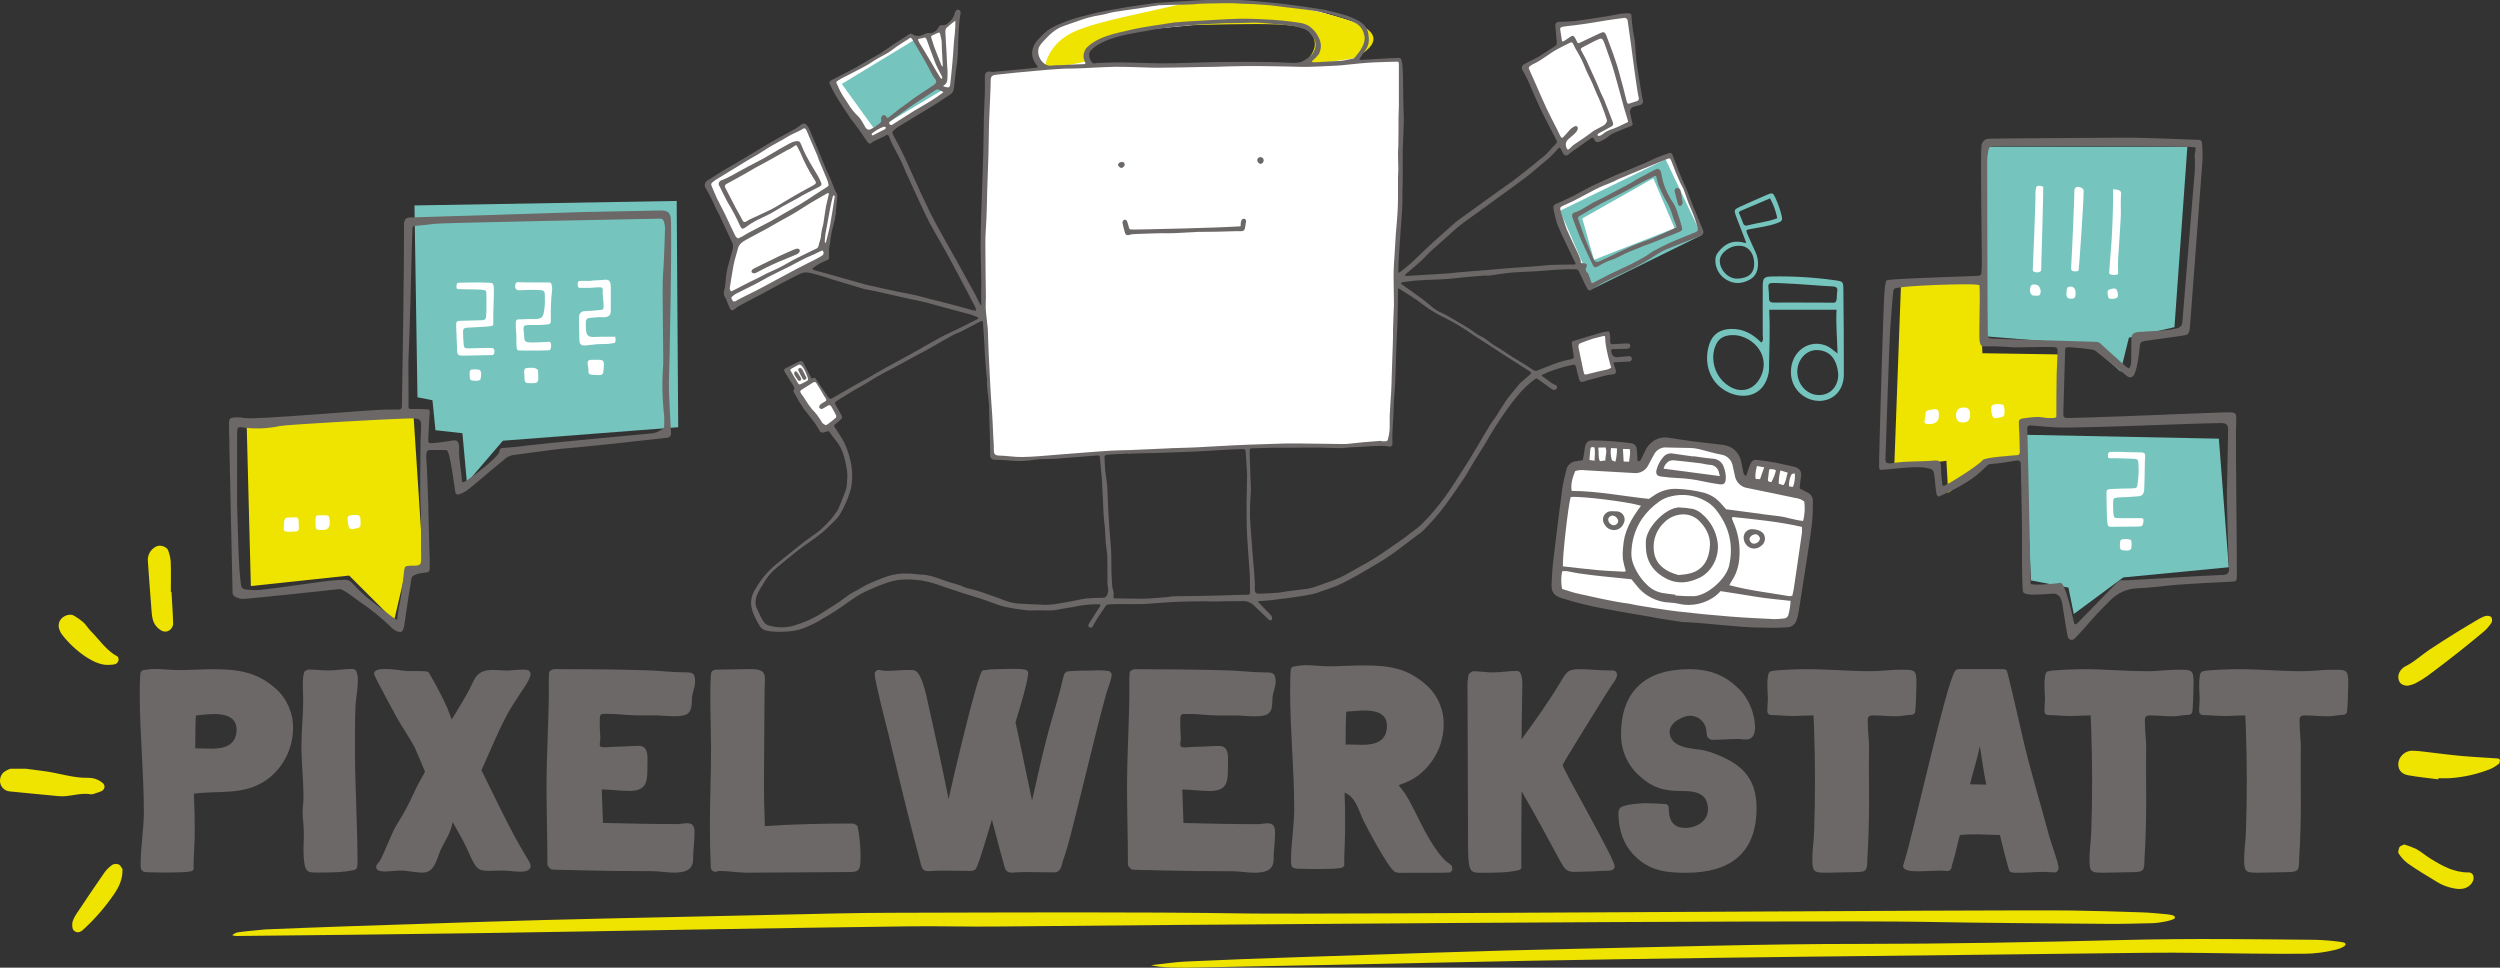
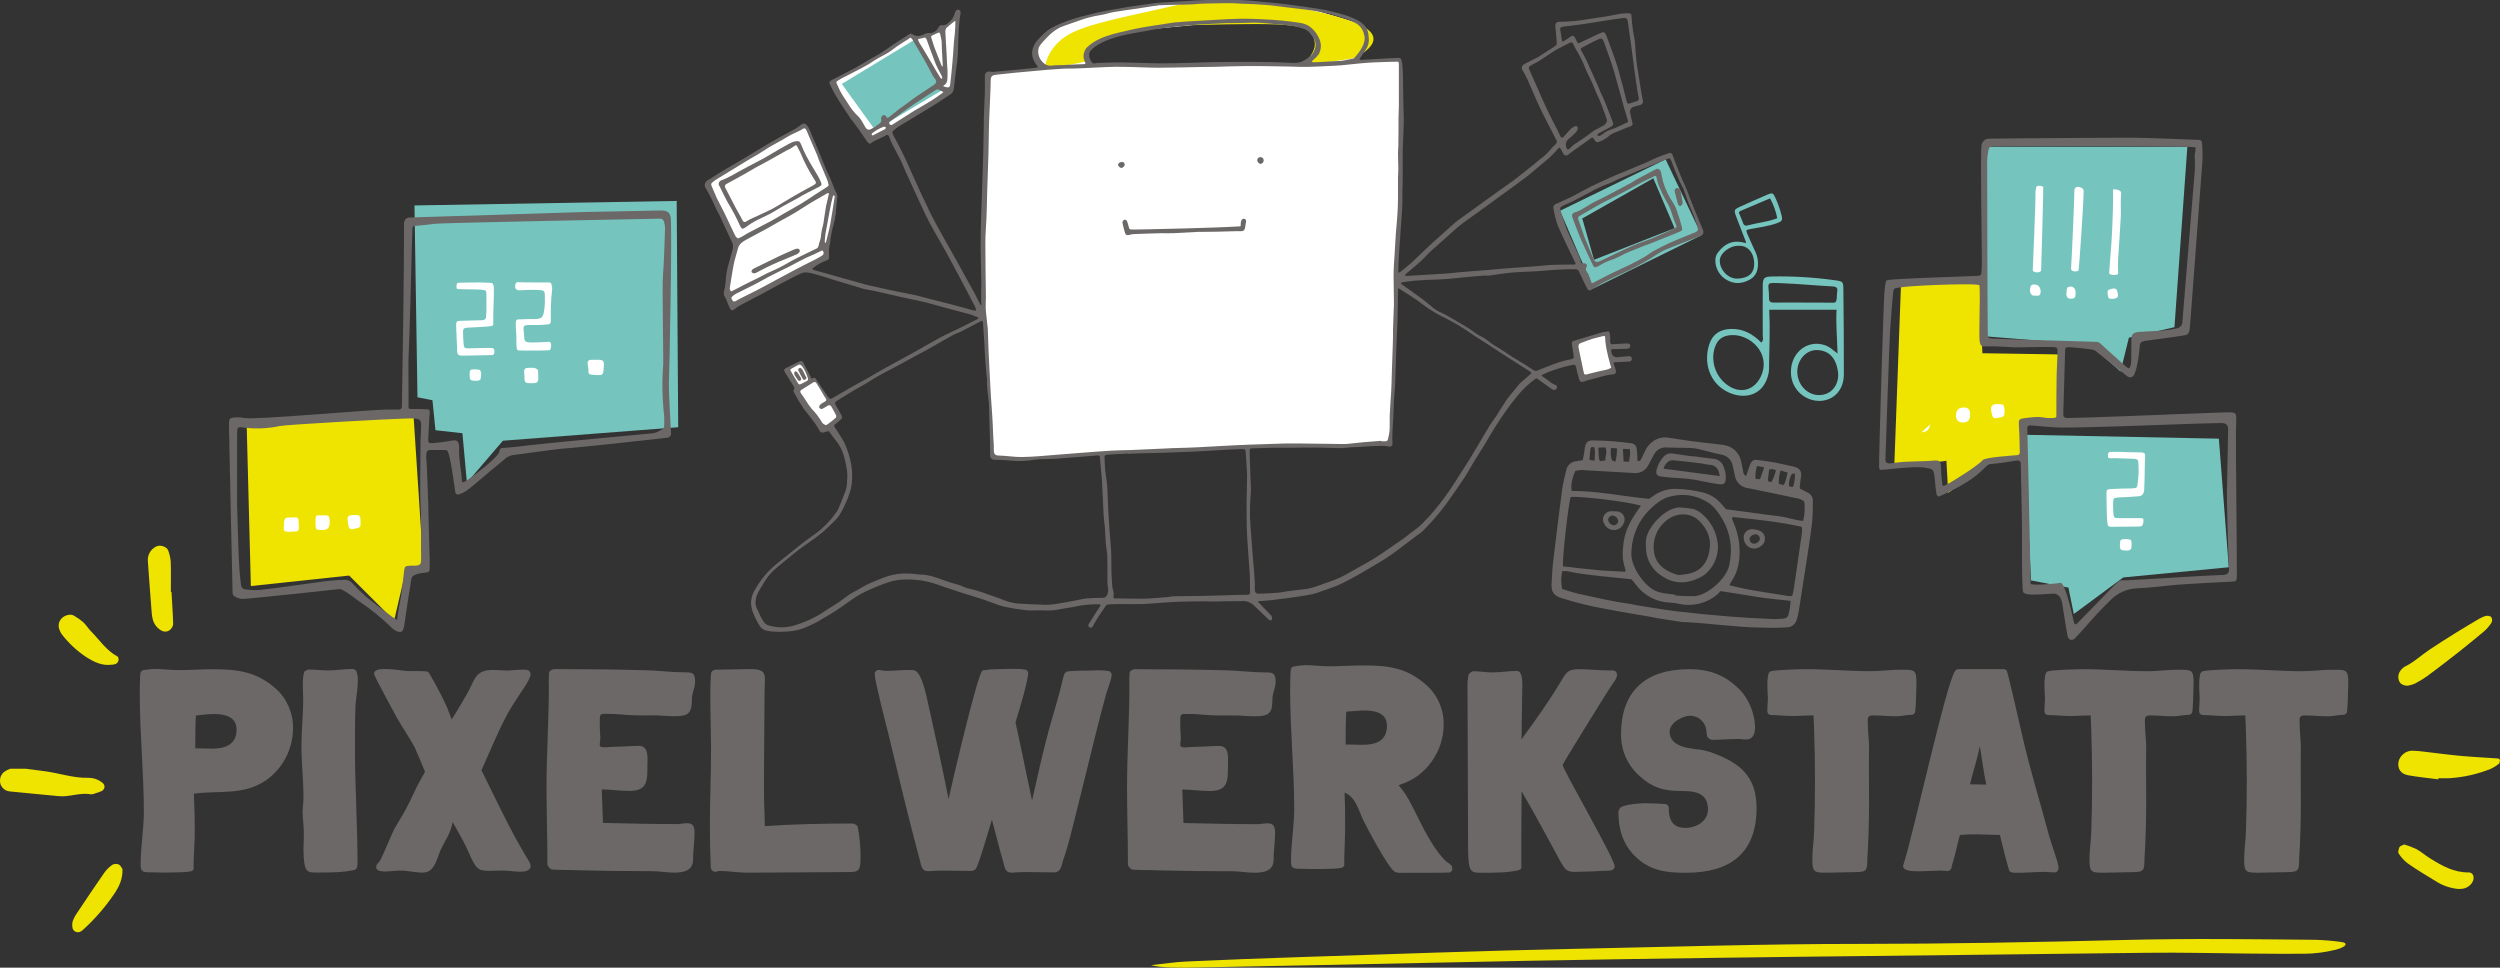
<svg xmlns="http://www.w3.org/2000/svg" id="Ebene_1" data-name="Ebene 1" viewBox="0 0 1026.28 397.23">
  <rect x="0" y="0" width="1026.28" height="397.23" fill="#333333" stroke="none" />
  <defs>
    <style>
      .cls-1 {
        fill: #fff;
      }

      .cls-2 {
        clip-path: url(#clippath-2);
      }

      .cls-3 {
        fill: #6b6867;
      }

      .cls-4 {
        clip-path: url(#clippath-1);
      }

      .cls-5 {
        clip-path: url(#clippath-4);
      }

      .cls-6 {
        clip-path: url(#clippath);
      }

      .cls-7 {
        fill: none;
      }

      .cls-8 {
        clip-path: url(#clippath-3);
      }

      .cls-9 {
        fill: #efe300;
      }

      .cls-10 {
        clip-path: url(#clippath-5);
      }

      .cls-11 {
        fill: #75c5be;
      }
    </style>
    <clipPath id="clippath">
-       <rect class="cls-7" width="1026.27" height="397.23" />
-     </clipPath>
+       </clipPath>
    <clipPath id="clippath-1">
      <rect class="cls-7" width="1026.27" height="397.23" />
    </clipPath>
    <clipPath id="clippath-2">
      <rect class="cls-7" width="1026.27" height="397.23" />
    </clipPath>
    <clipPath id="clippath-3">
      <rect class="cls-7" width="1026.27" height="397.23" />
    </clipPath>
    <clipPath id="clippath-4">
      <rect class="cls-7" width="1026.27" height="397.23" />
    </clipPath>
    <clipPath id="clippath-5">
      <rect class="cls-7" width="1026.27" height="397.23" />
    </clipPath>
  </defs>
  <g id="Gruppe_1182" data-name="Gruppe 1182">
    <g class="cls-6">
      <g id="Gruppe_1315" data-name="Gruppe 1315">
        <g id="Gruppe_1314" data-name="Gruppe 1314">
          <path id="Pfad_1458" data-name="Pfad 1458" class="cls-1" d="M652.87,118.23l11.33-6.28,14.12-7.5,10.46-5.23,9.59-4.18-4.36-10.81-5.41-13.95-3.31-6.63-20.75,8.89-23.02,11.68-2.44,1.22,3.49,12.56s9.42,15.35,9.24,15.69,1.05,4.53,1.05,4.53" />
        </g>
      </g>
    </g>
    <g id="Gruppe_1316" data-name="Gruppe 1316">
-       <path id="Pfad_1460" data-name="Pfad 1460" class="cls-1" d="M643.46,62.08l8.2-5.55,2.62-1.42,1.91,1.92,4.01-1.92,8.37-4.01,.52-2.96-1.57-4.88,6.28-1.57-4.18-29.12-1.05-6.28-29.12,3.84,.87,8.2-15,9.24,16.57,33.13,1.58,1.4Z" />
-     </g>
+       </g>
    <g class="cls-4">
      <g id="Gruppe_1318" data-name="Gruppe 1318">
        <g id="Gruppe_1317" data-name="Gruppe 1317">
-           <path id="Pfad_1461" data-name="Pfad 1461" class="cls-1" d="M646.24,191.64l4.88-2.44,1.22-6.8h16.56l1.92,9.24,2.97-1.27,4.88-6.93,3.84-1.75,12.38,.52,10.64,1.74,7.5,4.29s2.79,8.03,2.79,8.79,2.03,0,2.03,0l1.63-4.36,.87-3.14,17.26,3.84v8.37l4.88,3.84-8.02,49.35-14.12,.7-54.06-6.45-26.51-6.11-1.22-4.71,1.92-24.24,3.14-20.04,2.62-2.45Z" />
-         </g>
+           </g>
      </g>
    </g>
    <g id="Gruppe_1319" data-name="Gruppe 1319">
      <path id="Pfad_1463" data-name="Pfad 1463" class="cls-1" d="M649.8,155.48l12.56-3-2.51-15.21-13.6,3.42,3.56,14.79Z" />
    </g>
    <g id="Gruppe_1320" data-name="Gruppe 1320">
      <path id="Pfad_1464" data-name="Pfad 1464" class="cls-1" d="M338.15,175.98l6.63-4.74-10.25-15.31-1.43,.49-4.15-7.43-6.21,3.14,4.25,7.43,.84,2.69,10.32,13.74Z" />
    </g>
    <g id="Gruppe_1321" data-name="Gruppe 1321">
      <path id="Pfad_1465" data-name="Pfad 1465" class="cls-1" d="M357.3,57.37l18.31-10.46,13.95-9.42,1.4-3.66,1.73-21.97V5.41l-1.04,2.27-4.01,3.49-3.49,2.27-3.66,1.22-4.71,.7-2.44-.35-6.1,3.84-13.08,8.2-12.38,6.98,3.31,6.8,6.28,8.72,5.92,7.84Z" />
    </g>
    <g id="Gruppe_1322" data-name="Gruppe 1322">
      <path id="Pfad_1466" data-name="Pfad 1466" class="cls-1" d="M300.45,125.55l19.36-9.76,13.43-6.98,5.76-3.14,1.4-8.37,2.44-9.24v-7.5l-4.19-10.98-6.45-15.35-2.1-2.44-11.16,5.58-19.7,12.21-8.72,6.28,1.92,4.36,8.54,17.79,1.05,2.09-1.05,5.06-2.79,13.43,1.4,5.75,.87,1.22Z" />
    </g>
    <g id="Gruppe_1323" data-name="Gruppe 1323">
      <path id="Pfad_1467" data-name="Pfad 1467" class="cls-1" d="M490.56,.77l-23.51,2.02-17.93,3-16.11,5.79-7.39,7.04-.14,6.14,2.86,2.93-4.53,.91-12.48,1.05-5.86,1.26-.35,8.86-.91,34.88-.83,38.92,.66,19.15,1.57,26.03,1.4,11.64v14.82l1.04,2.58,11.3,.49,24.69-1.67,40.73-1.4,40.67-1.95,16.88-.35h14.51l14.02-.63,.83-19.39,1.26-31.53v-26.72l1.88-23.43V24.2l-28.53,1.95,10.81-1.95,2.16-4.05,1.67-4.46-2.58-5.86-18.97-5.79-29.02-3.28h-19.81Zm-44.71,23.3l1.12-4.53,7.81-4.11,14.3-3.14,33.76-3.28h19.81l12.07,1.53,5.51,4.6,.49,4.95-2.44,3.56-1.12,2.58-88.24,.63-3.07-2.78Z" />
    </g>
    <g class="cls-2">
      <g id="Gruppe_1342" data-name="Gruppe 1342">
        <g id="Gruppe_1324" data-name="Gruppe 1324">
          <path id="Pfad_1468" data-name="Pfad 1468" class="cls-9" d="M10.6,315.58c1.38,.18,4.53,.59,7.69,1,5.97,.78,11.74,2.85,17.86,2.73,2.27-.05,4.47,.76,6.17,2.26,.42,.43,.63,1.02,.58,1.62-.12,.6-.48,1.13-1,1.47-.86,.42-1.76,.74-2.69,.98-.57,.29-1.2,.44-1.84,.45-4.51-.88-8.83,1.19-13.3,.74-6.68-.67-13.37-1.24-20.03-1.94-1.63-.13-3.06-1.15-3.71-2.66-.72-1.83-.24-3.91,1.2-5.24,.76-.56,1.59-1.01,2.46-1.34,.31-.09,.63-.11,.95-.07,1.28,0,2.55,0,5.65,0" />
        </g>
        <g id="Gruppe_1325" data-name="Gruppe 1325">
          <path id="Pfad_1469" data-name="Pfad 1469" class="cls-9" d="M1000.99,319.93c-4.12-.54-8.26-.93-12.34-1.66-3.12-.56-4.47-2.62-4.06-5.46,.57-2.58,2.77-4.47,5.4-4.64,1.6,.03,3.2,.15,4.78,.36,5.09,.58,10.17,1.29,15.28,1.76,5.09,.47,10.2,.7,15.29,1.06,.82,.06,1.1,.57,.82,1.39-.09,.28-.12,.67-.31,.8-1,.78-2.09,1.46-3.23,2.03-5.36,2.16-11.02,3.47-16.79,3.87-1.59,.13-3.2,.02-4.81,.02l-.04,.48" />
        </g>
        <g id="Gruppe_1326" data-name="Gruppe 1326">
          <path id="Pfad_1470" data-name="Pfad 1470" class="cls-9" d="M989.44,281.25c-1.43,.51-3.03,.16-4.12-.89-.95-1.33-1.04-3.08-.25-4.51,.48-.83,1.14-1.55,1.93-2.09,3.83-1.79,6.85-4.73,10.3-7.04,3.73-2.49,7.52-4.88,11.33-7.25,2.99-1.86,6.04-3.64,9.07-5.44,.55-.33,1.16-.55,1.73-.84,1.29-.66,3-.47,3.4,.36,.4,.9,.22,1.96-.45,2.68-.74,1.05-1.59,2.01-2.55,2.87-3.68,3.08-7.41,6.11-11.18,9.09-4.03,3.17-8.1,6.28-12.22,9.34-1.56,1.11-3.2,2.11-4.9,2.99-.66,.32-1.36,.56-2.08,.72" />
        </g>
        <g id="Gruppe_1327" data-name="Gruppe 1327">
          <path id="Pfad_1471" data-name="Pfad 1471" class="cls-9" d="M70.4,243c.25,4.45,.58,8.89,.69,13.33-.16,.92-.66,1.74-1.39,2.31-1.03,.79-2.45,.85-3.54,.15-1.67-.96-2.9-2.55-3.41-4.41-.25-.92-.41-1.87-.47-2.82-.54-6.98-1.09-13.97-1.56-20.96-.33-2.62,1.07-5.15,3.45-6.28,1.51-.79,4.34,.05,4.88,1.66,.56,1.47,.91,3.02,1.04,4.59,.14,4.14,.05,8.28,.05,12.42h.28" />
        </g>
        <g id="Gruppe_1328" data-name="Gruppe 1328">
          <path id="Pfad_1472" data-name="Pfad 1472" class="cls-9" d="M50.28,356.76c.14,4.05-1.38,7.22-3.36,10.15-3.77,5.56-8.21,10.65-13.22,15.13-.23,.2-.56,.28-.82,.47-1.14,.5-2.47-.01-2.98-1.15-.03-.06-.05-.12-.07-.18-.22-.92-.24-1.88-.05-2.81,.41-1.21,.99-2.36,1.72-3.4,3.72-5.58,7.45-11.17,11.29-16.67,.91-1.29,2.05-2.42,3.35-3.32,.83-.42,1.8-.45,2.66-.08,.72,.34,1.11,1.37,1.49,1.87" />
        </g>
        <g id="Gruppe_1329" data-name="Gruppe 1329">
          <path id="Pfad_1473" data-name="Pfad 1473" class="cls-9" d="M45.61,272.89c-3.73,.44-6.93-1.11-9.91-2.96-4.03-2.61-7.57-5.9-10.47-9.72-.34-.54-.62-1.12-.83-1.72-.62-1.51-.34-3.23,.74-4.46,1.32-1.49,3.77-2.17,5.19-1.31,1.38,.78,2.68,1.7,3.88,2.74,1.16,1.07,1.97,2.51,3.09,3.63,3.56,3.56,6.31,7.98,10.96,10.42,.35,.18,.49,1.2,.36,1.74-.2,.57-.61,1.05-1.14,1.33-.6,.2-1.23,.31-1.87,.32" />
        </g>
        <g id="Gruppe_1330" data-name="Gruppe 1330">
          <path id="Pfad_1474" data-name="Pfad 1474" class="cls-9" d="M986.96,346.66c1.71,.5,3.38,1.13,4.99,1.89,1.95,1.07,3.65,2.59,5.54,3.77,4.89,3.05,9.84,5.89,15.93,5.82,2.08-.03,2.66,2.51,1.28,4.39-1.51,2.07-3.63,2.55-5.92,2.37-3.19-.36-6.25-1.46-8.94-3.21-3.83-2.3-7.65-4.62-11.32-7.17-1.52-1.14-2.82-2.55-3.85-4.15-.38-.56,.02-1.83,.36-2.65,.18-.43,1.01-.58,1.92-1.06" />
        </g>
        <g id="Gruppe_1331" data-name="Gruppe 1331">
          <path id="Pfad_1475" data-name="Pfad 1475" class="cls-3" d="M57.38,285.37c0,16,1.67,31.87,1.67,47.87,0,7.16-1.31,14.32-1.31,21.61-.04,.72,.04,1.45,.24,2.14l.83,.83,1.43,.24,6.09,.12h.84c3.1,0,10.86,0,11.82-.72,.72-.6,.48-1.07,.48-1.91,0-4.66,.48-9.43,.48-14.09,0-5.25-.12-10.38-.36-15.64,10.5-1.43,20.29,.83,29.6-5.49,6.91-4.87,11.05-12.79,11.1-21.25,.15-6.22-2.42-12.19-7.04-16.35-7.88-7.04-15.76-8-25.9-8-4.77,0-9.43,.36-14.09,.36-3.22,0-6.45-.48-9.79-.48-1.67,0-3.22,.36-4.78,.48l-.6,.36-.36,.48c-.36,1.32-.36,8-.36,9.43m22.8,21.85c0-4.54,0-9.07,.24-13.49,2.51-.24,4.89-.6,7.52-.6,4.3,0,9.19,1.07,9.19,6.33,0,6.33-4.78,7.88-10.15,7.88-2.03,0-4.06-.12-6.09-.12h-.72Zm66.6,47.51c0-16-1.07-31.99-1.07-47.87,0-5.85,0-11.58,.24-17.43,.24-3.22,.96-6.57,.96-9.91,.04-1.38-.17-2.75-.6-4.06l-.72-.6c-.26-.13-.54-.22-.83-.24-3.34,0-6.8,.6-10.15,.6-2.63,0-5.13-.36-7.76-.36-.21-.03-.42,.01-.6,.12l-1.06,.48-.36,.6c-.83,2.39-.36,8.95-.36,11.58,0,6.21-.72,12.29-.72,18.5,0,7.04,.84,14.21,.84,21.25,0,2.03-.36,4.06-.36,6.09,0,2.51,.48,5.01,.48,7.64,.12,2.63-.12,5.25-.12,7.76,0,1.84,.12,3.67,.36,5.49,.6,3.7,1.79,3.82,4.89,3.82h1.07c4.89,0,9.91,0,14.68-1.07l.6-.36,.36-.48,.12-.6c-.1-.07-.12-.21-.04-.31,.01-.02,.03-.03,.04-.04,0-.24,.12-.36,.12-.6m7.04-79.02c-.2,.27-.29,.62-.24,.96-.12,.72,8.6,16.47,9.31,17.91,2.27,4.06,5.01,7.88,7.28,12.06,.24,.48,4.3,10.03,4.3,10.15-.41,.91-.89,1.79-1.43,2.63-2.51,4.3-4.3,8.95-6.68,13.25-1.43,2.63-3.1,5.13-4.54,7.76-1.91,3.94-3.46,8.12-5.37,12.06-.36,.96-1.67,2.15-1.91,2.75,0,.24-.12,.6-.12,.83,.12,.24,.12,.48,.24,.72,.72,.96,2.51,.96,3.58,.96,2.03,0,4.06-.36,6.09-.36,2.98,0,6.09,.83,9.19,.83,4.78,0,5.61-5.13,7.16-8.83,.96-2.15,2.15-4.18,3.22-6.21,.81-1.63,1.41-3.35,1.79-5.13l.12-.6,.48,.83c2.15,3.82,4.3,7.52,6.09,11.58,2.98,6.8,3.82,7.64,8.24,7.64,1.55,0,3.46-.12,5.97-.12s4.66,.48,6.92,.48c1.55,0,4.3-.24,4.3-2.27,0-1.31-1.07-2.63-1.67-3.7-6.92-11.46-12.54-23.75-18.5-35.69,3.58-7.88,6.8-16,10.98-23.64,1.67-2.98,3.58-5.73,5.49-8.71,.96-1.31,3.7-5.37,3.7-7.04s-1.43-1.91-2.75-1.91c-2.15,0-4.3,.24-6.57,.36h-.36c-1.91,0-3.7-.24-5.61-.24-8.12,0-7.4,4.42-11.46,10.98-1.79,2.86-3.34,5.85-5.25,8.71l-.36,.6c-.12,0-.12-.24-.12-.24l-1.79-4.66c-2.26-4.9-4.77-9.68-7.52-14.32-.42-.39-.99-.56-1.55-.48-.79-.1-1.59-.14-2.39-.12h-4.66c-2.98-.24-5.85-.83-8.83-.83h-1.07c-1.43,0-2.86,.12-3.7,1.07m71.5,5.97c0,13.73-.96,27.57-.96,41.3,0,10.62,.36,21.25,.36,31.75,0,.24,.12,.48,.12,.72l.48,.48c.2,.46,.59,.81,1.07,.96,.72,.24,9.91,.24,10.98,.36,10.15,.24,20.05,.36,30.2,.36,2.99,0,6.09,.6,9.07,.6,3.94,0,7.88-.72,7.88-5.37,0-3.7,.6-7.28,.6-10.98,0-2.15-.36-3.94-2.98-3.94-1.43,0-2.99,.36-4.54,.36-10.03,0-20.05-.24-30.08-.48-.12-4.54-.36-9.07-.48-13.73,3.82,0,7.52,.6,11.34,.6,7.4,0,7.4-4.06,7.4-10.62,0-2.86,.72-7.88-3.58-7.88-3.22,0-6.57,.36-9.91,.36-1.31,0-2.75,.24-4.06,.24-2.98,0-1.79-1.19-1.79-3.94-.12-2.03-.24-4.06-.24-6.09,0-3.34,0-3.7,2.03-3.7h2.27c2.51,0,5.01,.36,7.52,.48,3.82,.24,7.64,.12,11.46,.12,2.51,.12,4.89,.36,7.28,.36,6.21,0,7.28-1.43,7.28-7.16,0-2.27,1.31-4.54,1.31-7.04,0-3.82-1.31-3.82-4.66-3.82-5.01,0-10.03-.72-15.16-.84-12.65-.36-25.31-.48-37.96-.48-.33,0-.66,.09-.96,.24l-.84,.48-.36,.6c-.16,1.91-.2,3.82-.12,5.73m66.61,24.95c0,10.86-.48,21.6-.48,32.47,0,5.73,.12,11.34,.36,16.95,.08,1,.91,1.78,1.91,1.79,.6,0,1.2-.36,1.67-.36,3.7,0,7.52,.72,11.46,.72,13.25,0,26.5-.24,39.75-.24h1.43c4.06,0,5.25-.24,5.25-5.37,.08-4.49-.32-8.97-1.19-13.37l-.36-.48-.6-.36c-.36,0-.6-.36-1.07-.36-11.94,0-24.11,.24-36.05,1.07-.12,0,0-.12,0-.24l-.12-4.18c-.24-5.01-.24-10.03-.24-14.92,0-11.82,.24-23.64,.24-35.45,0-6.92,1.67-9.67-5.85-9.67-4.66,0-9.43,.24-14.21,.24-.53,.04-1.03,.25-1.43,.6l-.36,.48c-.84,2.63-.12,26.98-.12,30.68m85.71,46.31c.6,2.27,.6,4.66,3.46,4.66,.6,0,1.19-.12,1.79-.12,1.67-.12,3.22-.12,4.77-.12,3.58,0,7.16,.12,10.74,.12,.78,.06,1.56-.2,2.15-.72,1.19-1.43,5.85-17.67,6.68-20.29,1.07,4.06,2.15,8.12,3.22,12.18l1.43,5.13c.6,2.27,.72,4.42,3.46,4.42,.6,0,1.19-.12,1.91-.12,1.55-.12,3.1-.12,4.66-.12,3.58,0,7.16,.12,10.74,.12,2.98,0,3.1-2.75,3.82-5.01,2.27-6.45,3.82-13.37,5.49-19.93l7.76-31.39c1.43-5.73,2.86-11.34,4.42-16.95,.72-2.39,2.03-5.37,2.27-7.88l-.12-.6-.83-.84c-1.38-.24-2.78-.36-4.18-.36-1.43,0-2.98,.12-4.18,.12-1.79,0-7.76,0-9.31,.48l-.83,.84c-.12,.36-.24,.72-.36,1.19-1.67,7.4-4.06,14.8-6.09,22.2-2.51,9.43-4.66,19.1-6.8,28.65-2.27-10.62-4.42-21.37-6.8-32.11,1.67-5.49,4.66-15.04,5.25-20.17l-.12-.6-.36-.48-.6-.36c-1.34-.25-2.7-.37-4.06-.36-3.46,0-6.92,.12-10.39,.24l-2.74,.36h-.36c0,.12-.24,.12-.24,.24-2.03,1.55-12.06,44.53-13.85,52.64-2.63-13.37-5.61-26.74-8.59-40.11-.6-2.51-2.27-11.22-5.13-12.65-.61-.21-1.26-.29-1.91-.24h-1.08c-3.1,0-6.09,.36-9.19,.36-.83,0-1.79-.36-2.63-.36h-.6c-.17,.16-.38,.28-.6,.36l-.6,.72c.12,.24,0,.48,0,.6,0,2.63,4.77,21.25,5.49,23.99,4.18,17.43,8.36,34.97,13.01,52.28m86.06-71.26c0,13.73-.96,27.57-.96,41.3,0,10.62,.36,21.25,.36,31.75,0,.24,.12,.48,.12,.72l.48,.48c.2,.46,.59,.81,1.07,.96,.72,.24,9.91,.24,10.98,.36,10.14,.24,20.05,.36,30.2,.36,2.98,0,6.09,.6,9.07,.6,3.94,0,7.88-.72,7.88-5.37,0-3.7,.6-7.28,.6-10.98,0-2.15-.36-3.94-2.98-3.94-1.43,0-2.98,.36-4.54,.36-10.03,0-20.05-.24-30.08-.48-.12-4.54-.36-9.07-.48-13.73,3.82,0,7.52,.6,11.34,.6,7.4,0,7.4-4.06,7.4-10.62,0-2.86,.72-7.88-3.58-7.88-3.22,0-6.57,.36-9.91,.36-1.31,0-2.74,.24-4.06,.24-2.98,0-1.79-1.19-1.79-3.94-.12-2.03-.24-4.06-.24-6.09,0-3.34,0-3.7,2.03-3.7h2.27c2.51,0,5.01,.36,7.52,.48,3.82,.24,7.64,.12,11.46,.12,2.51,.12,4.89,.36,7.28,.36,6.21,0,7.28-1.43,7.28-7.16,0-2.27,1.31-4.54,1.31-7.04,0-3.82-1.31-3.82-4.66-3.82-5.01,0-10.03-.72-15.16-.84-12.65-.36-25.31-.48-37.96-.48-.33,0-.66,.09-.95,.24l-.84,.48-.36,.6c-.16,1.91-.2,3.82-.12,5.73m111.36,40.22c10.39-3.1,17.67-13.61,17.67-24.47,.13-6.24-2.49-12.22-7.16-16.35-7.88-7.04-15.52-8-25.9-8-4.65,0-9.43,.36-14.08,.36-3.22,0-6.45-.48-9.67-.48-1.64,.07-3.28,.28-4.89,.6l-.6,.24-.36,.6c-.36,1.19-.36,7.88-.36,9.43,0,15.99,1.67,31.99,1.67,47.99,0,7.16-1.31,14.2-1.31,21.25-.04,.8,.04,1.61,.24,2.39l.36,.48,.6,.36,1.31,.24,6.09,.12h1.07c3.22,0,10.74,0,11.58-.72,.83-.6,.6-1.07,.6-1.91,0-4.65,.36-9.43,.36-14.08,0-4.89,0-9.79-.24-14.68,4.66,1.79,5.85,7.64,7.88,11.7,1.31,2.63,10.15,19.58,12.89,20.89,.84,.32,1.73,.44,2.63,.36,3.34,0,19.46,0,19.7-.12,.7-.2,1.18-.83,1.2-1.55l-.12-.36c.03-.39-.1-.78-.36-1.07-.58-.54-1.22-1.02-1.91-1.43-4.42-3.82-9.07-12.65-11.58-17.79-2.39-4.65-4.54-9.67-8.12-13.61l.82-.36Zm-22.32-29.84c2.51-.12,5.01-.48,7.52-.48,4.3,0,9.19,.95,9.19,6.33,0,6.33-4.77,7.76-10.15,7.76-1.91,0-3.94-.12-5.85-.12h-.95c0-4.42,0-8.95,.24-13.49m49.78-9.79c0,22.2,.24,44.53,.24,66.73,0,1.88,.12,3.75,.36,5.61,.6,3.46,1.91,3.58,4.78,3.58h1.19c4.78,0,9.91,0,14.56-1.07l.6-.36,.36-.48v-.83c0-10.15,0-20.53,.12-30.68,5.37,9.19,10.39,18.62,15.52,28.05,2.39,4.42,3.22,5.01,6.33,5.01,1.19,0,2.63-.12,4.78-.12,2.86,0,5.85-.36,8.83-.36,1.19,0,2.75-.24,2.75-1.79,0-3.1-21.37-39.87-21.37-41.66,0-.36,17.31-28.53,20.41-33.06,.72-.95,1.91-2.63,1.91-3.82,0-1.67-1.19-1.91-2.39-1.91-.52,.06-1.04,.06-1.55,0-3.7,0-7.52-.48-11.34-.48-4.53,0-5.25,.84-7.4,4.42-5.01,8.48-10.74,16.47-16.59,24.47v-.36l.12-1.19v-3.1c0-5.01,.24-10.15,.24-15.16,0-1.55,.6-8.36-2.15-8.36-3.34,0-6.68,.6-10.03,.6-2.63,0-5.25-.48-7.88-.48-.46,.02-.9,.24-1.19,.6l-.72,.6c-.4,1.84-.56,3.73-.48,5.61m61.95,51.57c0,6.56,2.03,12.53,6.09,16.83,6.45,6.8,13.37,7.52,21.72,7.52,18.02,0,28.89-8,28.89-26.62,0-13.37-7.4-18.5-17.31-22.32-1.77-.7-3.61-1.22-5.49-1.55-3.46-.48-12.89-.72-12.89-7.4,0-3.94,5.73-6.57,8.35-6.57,3.31-.03,6.14,2.35,6.68,5.61,.05,.96,.17,1.92,.36,2.86,.43,.71,1.11,1.22,1.91,1.43,3.7,0,7.28-.36,10.98-.36,1.08,0,2.03,.24,2.98,.24,2.86,0,3.82-2.15,3.82-5.25-.21-5.13-2.05-10.06-5.25-14.09-6.33-7.04-13.25-9.55-21.84-9.55-17.55,0-27.93,8.71-27.93,26.74-.08,6.45,2.62,12.62,7.4,16.95,5.73,5.24,10.5,6.31,17.43,6.31,4.66,0,10.86,.36,10.86,7.52,0,5.25-5.37,7.64-9.07,7.64-4.89,0-7.04-2.51-7.04-8.24,0-.59-.32-1.14-.84-1.43-.48-.24-7.64-.48-8.95-.48-1.79,0-8.71,.48-10.15,1.91-.53,.63-.79,1.45-.72,2.27m115.9-58.97c-4.18,0-8.24,.6-12.29,.6-8.95,0-17.79-.83-26.74-.83-1.67,0-13.01,.24-14.56,.95-.45,.35-.75,.86-.84,1.43-.6,3.22-.24,6.57-.12,9.79,0,1.55-.24,3.22-.24,4.78,0,2.03,1.43,1.91,2.86,1.91,2.62,.12,5.25,.36,7.88,.36s5.13-.24,7.64-.24h.6l.24,5.85c.24,7.04,.36,14.09,.36,21.13,0,6.92-.12,13.97-.36,20.89-.12,3.7-.72,7.4-.72,11.1,0,5.13,.48,5.61,5.61,5.61,4.06,0,8.12-.24,12.06-.24,4.66,0,4.89-.83,4.89-5.13,.48-7.76,.72-15.28,.72-23.16s-.12-15.28,0-23.04c0-2.99-.48-5.97-.48-8.95,0-2.39-.6-4.06,2.03-4.06,3.1,0,6.33,.36,9.55,.36,2.15,0,4.3-.6,6.33-.6,.63,0,1.19-.38,1.43-.95,.36-.84,.6-10.39,.6-12.06,0-5.49-.72-5.49-5.97-5.49h-.48Zm64.7,80.7c-.12-1.79-3.22-10.27-3.94-13.01-3.59-13.49-7.76-26.98-10.87-40.58-.36-1.79-5.97-26.14-6.33-26.62-.28-.46-.78-.73-1.31-.72h-18.62c-.72,0-.84,.36-1.31,.72-3.82,5.37-17.19,67.32-21.25,79.62,0,.12-.12,.36-.12,.48,0,1.91,3.46,2.15,5.61,2.15h1.19c2.51,0,5.01-.24,7.52-.24,1.31-.12,2.63,.12,3.94,.12,.92,0,1.67-.73,1.68-1.65,0-.05,0-.09,0-.14,1.07-3.58,2.03-7.28,2.86-10.98,.12-.12,.48-2.03,.6-2.03h.24c2.18-.2,4.37-.28,6.57-.24,2.86,0,5.73,.24,8.59,.24h.96c.24,1.07,3.46,14.56,4.06,15.04,.89,.43,1.88,.59,2.86,.48h1.19c3.34,0,6.68-.36,10.15-.36,1.31,0,2.74,.24,4.18,.24,.96,0,1.55-.83,1.67-1.91l-.12-.6Zm-36.29-33.66c1.31-5.25,2.98-10.39,4.06-15.64,.84,5.25,1.55,10.5,2.63,15.76l-6.69-.12Zm85.35-47.03c-4.18,0-8.24,.6-12.29,.6-8.95,0-17.79-.83-26.74-.83-1.67,0-13.01,.24-14.56,.95-.45,.35-.75,.87-.84,1.43-.6,3.22-.24,6.57-.12,9.79,0,1.55-.24,3.22-.24,4.78,0,2.03,1.43,1.91,2.87,1.91,2.62,.12,5.25,.36,7.88,.36s5.13-.24,7.64-.24h.6l.24,5.85c.24,7.04,.36,14.09,.36,21.13s-.12,13.97-.36,20.89c-.12,3.7-.72,7.4-.72,11.1,0,5.13,.48,5.61,5.61,5.61,4.06,0,8.12-.24,12.06-.24,4.66,0,4.89-.83,4.89-5.13,.48-7.76,.72-15.28,.72-23.16s-.12-15.28,0-23.04c0-2.99-.48-5.97-.48-8.95,0-2.39-.6-4.06,2.03-4.06,3.1,0,6.33,.36,9.55,.36,2.15,0,4.3-.6,6.33-.6,.63,0,1.19-.38,1.43-.95,.36-.84,.6-10.39,.6-12.06,0-5.49-.72-5.49-5.97-5.49h-.48Zm63.5,0c-4.18,0-8.24,.6-12.29,.6-8.95,0-17.79-.83-26.74-.83-1.67,0-13.01,.24-14.56,.95-.45,.35-.75,.87-.84,1.43-.6,3.22-.24,6.57-.12,9.79,0,1.55-.24,3.22-.24,4.78,0,2.03,1.43,1.91,2.86,1.91,2.63,.12,5.25,.36,7.88,.36s5.13-.24,7.64-.24h.6l.24,5.85c.24,7.04,.36,14.09,.36,21.13,0,6.92-.12,13.97-.36,20.89-.12,3.7-.72,7.4-.72,11.1,0,5.13,.48,5.61,5.61,5.61,4.06,0,8.12-.24,12.06-.24,4.66,0,4.89-.83,4.89-5.13,.48-7.76,.72-15.28,.72-23.16s-.12-15.28,0-23.04c0-2.99-.48-5.97-.48-8.95,0-2.39-.6-4.06,2.03-4.06,3.1,0,6.33,.36,9.55,.36,2.15,0,4.3-.6,6.33-.6,.63,0,1.19-.38,1.43-.95,.36-.84,.6-10.39,.6-12.06,0-5.49-.72-5.49-5.97-5.49h-.48Z" />
        </g>
        <g id="Gruppe_1332" data-name="Gruppe 1332">
-           <path id="Pfad_1476" data-name="Pfad 1476" class="cls-9" d="M108.78,381.54c9.27-.36,20.49-.84,31.63-1.21,36.58-1.19,73.25-2.55,109.57-3.3,31.24-.64,62.58-1.4,93.84-2.06,8.07-.17,16.09-.26,24.02-.27,48.47-.1,97.21-.43,144.72,.3,30.04,.46,307.91-1.65,338-1.22,9.7,.14,19.2,.43,28.63,.75,3.72,.12,7.05,.5,10.46,.8,2.83,.25,3.44,.88,3.1,1.61-.36,.76-5.7,1.96-9.21,2.04-6.05,.13-12.21,.33-18.04,.28-25.42-.22-50.97-.35-76.03-.83-43.44-.83-335.18,1.38-380.24,1.92-11.98,.14-23.49-.22-35.46-.08-29.01,.35-58.16,.83-87.29,1.3s-58.36,1.05-87.43,1.46c-34.06,.48-68.04,.88-101.96,1.21-.73,0-1.86-.26-1.69-.39,.69-.61,1.54-1.01,2.45-1.15,2.81-.42,5.98-.65,10.95-1.15" />
-         </g>
+           </g>
        <g id="Gruppe_1333" data-name="Gruppe 1333">
          <path id="Pfad_1477" data-name="Pfad 1477" class="cls-9" d="M472.57,396.2c5-.54,9.94-1.29,14.24-1.48,15.81-.72,31.54-1.33,47.07-1.83,37.3-1.2,75.02-2.61,111.53-3.36,39.42-.81,79.62-2.06,117.71-2.05,34.93,.01,71.63-.68,108.47-1.6,28.02-.7,53.2-.32,78.86-.08,3.48,.1,6.94,.39,10.39,.85,3.48,.36,2.35,2.1-1.93,3.21-4.27,1.07-8.65,1.63-13.05,1.67-7.39,.06-14.5-.02-21.64-.07-14.32-.11-28.04-.52-42.96-.33-96.14,1.25-191,1.84-288.93,4-33.61,.74-67.03,1.37-100.5,2.03-7.56,.15-15,.22-19.26-.94" />
        </g>
        <g id="Gruppe_1334" data-name="Gruppe 1334">
          <path id="Pfad_1478" data-name="Pfad 1478" class="cls-3" d="M716.84,195.39c.25-.76,.48-1.49,.72-2.21,.3-.88,.56-1.79,.95-2.64,.7-1.53,1.36-1.92,3.03-1.71,2.55,.32,5.1,.68,7.63,1.15,2.41,.45,4.78,1.09,7.19,1.59,2.23,.46,3.45,1.86,2.96,4.29-.27,1.37-.35,2.78-.51,4.17,.01,.19,.05,.38,.1,.56,.89,.46,1.9,1,2.92,1.5,1.47,.57,2.42,2,2.38,3.57,.04,3.03-.07,6.06-.35,9.08-.77,6.26-1.77,12.5-2.72,18.74-.89,5.89-1.82,11.78-2.77,17.66-.19,1.15-.47,2.29-.84,3.4-.51,1.75-2.11,2.96-3.93,2.98-1.98,.13-3.96,.25-5.94,.21-4.09-.07-8.18-.12-12.25-.41-6.29-.45-12.57-1.1-18.86-1.64-1.51-.13-3.03-.2-4.55-.28-.47-.03-.94,.04-1.4-.03-3.44-.52-6.87-1.05-10.3-1.6-.69-.11-1.37-.32-2.06-.44-6.21-1.09-12.45-2.05-18.64-3.28-6.45-1.11-12.81-2.67-19.03-4.67-2.71-.95-3.8-2.45-3.64-5.62s.31-6.31,.68-9.44c1.17-9.87,2.39-19.72,3.69-29.57,.33-2.54,1.07-5.02,1.6-7.53,.36-2.16,2.17-3.79,4.36-3.9,.79-.11,1.58-.27,2.47-.43,.42-1.71,.71-3.45,.87-5.2,.34-2.03,1.26-2.97,3.28-2.89,5.26,.06,10.51,.45,15.72,1.16,1.21,.07,2.19,1.02,2.28,2.23,.14,1.04,.18,2.09,.25,3.13,.04,.66,.05,1.32,.06,1.82,.83,.44,1.17,0,1.36-.36,.6-1.13,1.1-2.31,1.68-3.46,.79-1.84,2.12-3.39,3.81-4.47,1.71-1.06,3.73-1.48,5.71-1.19,3.23,.49,6.46,1.02,9.71,1.45,3.59,.48,7.19,.86,10.78,1.28,.81,.1,1.63,.15,2.43,.31,3.21,.44,5.88,2.7,6.84,5.8,.47,1.43,.59,2.97,.96,4.43,.22,.85,.07,1.93,1.38,2.45m-39.96,9.43c.47-.31,1.16-.74,1.82-1.22,2.86-2.08,6.35-3.1,9.88-2.89,3.49,.14,6.96,.62,10.36,1.45,2.75,.63,5.25,2.08,7.16,4.15,.86,.94,1.7,1.9,2.48,2.77,3.61,.48,7.08,.93,10.55,1.39,3.59,.48,7.17,1.04,10.77,1.41,3.44,.35,6.71,1.68,10.3,1.99,.67-2.61,.82-5.32,.45-7.99-1.07-.82-2.35-1.33-3.69-1.45-6.51-1.36-13.01-2.77-19.54-4.05-2.76-.36-4.93-2.54-5.29-5.3-.25-1.26-.56-2.51-.83-3.76-.4-2.51-2.43-4.44-4.95-4.72-2.97-.58-5.88-1.49-8.83-2.19-1.13-.28-2.28-.44-3.44-.49-3.27-.11-6.54-.06-9.8-.2-2.15-.24-4.23,.87-5.25,2.78-.81,1.42-1.57,2.86-2.32,4.31-1.05,2.31-3.47,3.68-5.99,3.39-6.64-.4-13.29-.74-19.93-1.13-1.4-.21-2.83-.1-4.17,.33-1.05,2.63-1.92,5.2-1.46,8.14,10.72,.04,21.04,2.19,31.72,3.27m-35.67,36.96c2.31,.69,4.5,1.51,6.76,1.99,6.85,1.46,13.65,3.17,20.61,4.05,1.15,.15,2.28,.51,3.43,.69,5.52,.87,11.04,1.85,16.59,2.51,7.18,.85,14.39,1.53,21.6,2.11,6.05,.49,12.11,.76,18.17,1.06,1.28-.02,2.56-.11,3.84-.26,.98,0,1.81-.71,1.97-1.67,.49-1.82,.78-3.69,.86-5.57-4.93-.57-9.68-.93-14.36-1.72-4.71-.8-9.42-1.49-14.39-2.28-.47,.52-.96,1.02-1.49,1.48-4.39,3.65-10.24,5.02-15.79,3.69-1.14-.25-2.3-.4-3.46-.45-5.58-.18-10.77-2.92-14.06-7.42-.56-.73-1.17-1.42-1.77-2.16-4.37-.44-8.67-.85-12.96-1.33-3.01-.33-6.02-.71-9.02-1.14-1.5-.22-2.97-.63-4.47-.87-.67-.05-1.34-.03-2,.05-.49,2.39-.5,4.85-.04,7.25m.36-9.27c4.93,.55,9.67,1.15,14.42,1.57,3.6,.33,7.23,.43,10.84,.63,.12,0,.23-.04,.33-.12,.08-.07,.09-.2,.15-.35-.48-1.54-.86-3.1-1.14-4.69-.14-1.51-.12-3.02,.05-4.53,.11-1.63,.35-3.26,.72-4.85,.43-1.58,.99-3.11,1.69-4.59,.65-1.37,1.38-2.7,2.21-3.97,.85-1.35,1.81-2.62,2.76-3.98-5.31-1.65-24.6-4.01-28.86-3.58-.98,3.26-3.41,24.44-3.19,28.45m69.66-20.24c-.18,.35-.3,.47-.27,.56,.13,.45,.28,.88,.46,1.31,1.56,3.41,2.46,7.09,2.65,10.84,.19,4.73-.38,9.34-3.12,13.42-.38,.56-.67,1.17-1.05,1.85,8.23,2.22,16.49,3.1,24.65,4.53,.41-.01,.81-.09,1.2-.22,.21-.98,.48-1.97,.63-2.98,.51-3.35,.98-6.71,1.47-10.07,.62-4.28,1.27-8.56,1.86-12.85,.05-.78,.04-1.56-.02-2.34-9.57-2.17-19.06-3.07-28.44-4.05m-23.49,31.89c-.01,.11-.02,.22-.03,.33,2.56,.22,5.12,.32,7.69,.28,5.57-.33,13.16-7.17,14.37-12.49,1.98-8.69-.05-16.43-5.63-23.3-1.21-1.43-2.69-2.61-4.37-3.45-4.14-2.26-8.98-2.9-13.57-1.81-1.84,.37-3.58,1.11-5.12,2.19-2.77,1.96-5.18,4.39-7.12,7.17-2.53,3.82-3.99,8.24-4.25,12.82-.18,1.74,0,3.51,.55,5.18,1.21,3.43,3.21,6.53,5.84,9.05,1.74,1.76,4,2.93,6.44,3.34,1.73,.29,3.47,.47,5.21,.7m-31.66-60.4c.27,2.06-.16,3.8,.63,5.58l2.28-.31c-.15-1.8,.87-3.43,.03-5.34l-2.94,.08m74.76,9.37c-.49,1.78-.72,3.62-.69,5.47l1.93,.56c1.15-1.6,1.13-3.36,1.73-5.14l-2.97-.88m-64.67-8.85c.11,1.83,.21,3.42,.31,5.16l2.2,.11c.21-1.79,.69-3.33,.3-5.19l-2.81-.08m58.02,7.56l-3.01-.56c-.39,1.89-.86,3.52-.5,5.35l1.78,.06,1.72-4.85m-60.45-7.79l-2.46-.12c-.24,1.64-.12,3.31,.34,4.91,.06,.28,.86,.4,1.49,.68,.45-1.79,.66-3.62,.63-5.47m63.41,13.82c.84-1.51,1.47-3.12,1.86-4.8-.84-.49-1.85-.62-2.78-.35-.18,1.35-.39,2.72-.53,4.1-.07,.71,.36,1.05,1.45,1.06m-72.58-8.77c-.03-2.09,.35-3.78-.09-5.4-.9-.38-1.54-.23-1.65,.66-.19,1.45-.25,2.92-.38,4.46l2.12,.28m82.18,5.23c-.54,.13-1.18,.11-1.31,.35-.85,1.51-1.21,3.25-1.03,4.98l1.59,.21c.66-1.77,.92-3.66,.75-5.54" />
        </g>
        <g id="Gruppe_1335" data-name="Gruppe 1335">
          <path id="Pfad_1479" data-name="Pfad 1479" class="cls-3" d="M695.18,187.28c2.65,.35,5.3,.8,7.97,1.02,2.16,.1,4.01,1.59,4.56,3.68,.54,1.42,.8,2.92,.75,4.44-.08,1.92-.75,2.62-2.56,2.38-2.19-.3-4.38-.65-6.53-1.14-3.52-.81-7.11-1.28-10.71-1.42-2.32-.09-4.65-.33-6.95-.64-1.55-.2-2.11-1.26-1.66-2.8,.5-1.93,1.44-3.7,2.76-5.19,.89-1.11,2.31-1.66,3.72-1.45,2.42,.36,4.84,.71,7.26,1.05,.46,.07,.92,.12,1.38,.18v-.12m10.85,8.17c-.17-.68-.26-1.12-.39-1.53-.36-1.78-1.91-3.06-3.72-3.09-1.27-.07-2.52-.47-3.79-.63-3.59-.44-7.17-.86-10.77-1.2-.79-.13-1.61,0-2.31,.39-1.07,.69-1.84,1.77-2.12,3.02l23.11,3.04" />
        </g>
        <g id="Gruppe_1336" data-name="Gruppe 1336">
          <path id="Pfad_1480" data-name="Pfad 1480" class="cls-3" d="M664.06,209.95c1.83,.26,3.1,1.96,2.84,3.78-.06,.39-.18,.76-.36,1.1-.58,1.56-2.02,2.64-3.69,2.76-1.79,.11-3.47-.87-4.25-2.48-1.03-1.56-.6-3.66,.97-4.69,.55-.37,1.2-.56,1.87-.56,.8-.04,1.62,.05,2.62,.09m.25,4.05c-.12-1.28-1.16-2.29-2.45-2.37-.81,.08-1.48,.66-1.69,1.45-.02,1.3,.96,2.41,2.25,2.55,.95,0,1.75-.69,1.88-1.63" />
        </g>
        <g id="Gruppe_1337" data-name="Gruppe 1337">
          <path id="Pfad_1481" data-name="Pfad 1481" class="cls-3" d="M715.82,220.17c.06-.31,.14-.61,.24-.91,.6-1.29,1.92-2.1,3.34-2.03,2.77,.15,4.6,1.2,5.01,2.95,.4,1.51-.21,3.1-1.51,3.95-1.35,1.18-3.3,1.39-4.86,.51-1.55-.94-2.41-2.68-2.22-4.48m6.66,1.16c.02-.94-.63-1.77-1.56-1.97-1.18-.09-2.27,.59-2.73,1.68-.08,.94,.48,1.81,1.37,2.12,1.29,.21,2.54-.57,2.91-1.83" />
        </g>
        <g id="Gruppe_1338" data-name="Gruppe 1338">
          <path id="Pfad_1482" data-name="Pfad 1482" class="cls-3" d="M675.63,222.25c.23-5.54,7.36-12.94,12.58-13.81,.22-.08,.45-.13,.68-.15,2.07,.07,4.14,.28,6.18,.65,1.34,.4,2.58,1.1,3.62,2.04,3.44,2.9,5.7,6.95,6.37,11.4,.98,5.71-2.13,12.27-7.33,14.77-4.39,2.11-8.99,2.85-13.79,.33-4.51-2.37-7.29-5.74-8.12-10.7-.16-1.5-.23-3.02-.19-4.53m26.22,2.89c.59-4.04-.9-7.73-3.85-10.83-1.88-2.15-4.64-3.31-7.49-3.14-2.7,.16-5.26,1.28-7.2,3.17-3.24,2.95-4.88,7.28-4.39,11.64,.51,5.98,5.19,8.76,10.1,10.09,3.25-.3,6.49-.58,9.12-2.91,2.33-2.06,3.29-4.72,3.72-8.02" />
        </g>
        <g id="Gruppe_1339" data-name="Gruppe 1339">
          <path id="Pfad_1483" data-name="Pfad 1483" class="cls-11" d="M747.3,164.57c5.67-.31,9.6-4.57,9.62-10.86,.04-11.59-.07-23.18-.19-34.78-.04-3.29-.16-3.45-3.48-3.88-8.61-1.21-17.3-1.73-26-1.54-3.05,.09-3.58,.59-3.62,3.74-.09,6.76,.03,13.52,0,20.28,0,1,.46,2.16-.6,3.11-3.44-3.51-7.41-5.75-12.44-5.61-4.38,.12-7.46,2.04-8.86,6.16-2.5,7.32-.2,16.02,7.62,19.78,6.74,3.24,14.89,1.56,16.73-7.98,.14-1.09,.19-2.19,.14-3.29,.14-7.43,.45-14.86,.07-22.55h27.64c-.34,5.8,.25,11.42,.4,17.98-1.96-1.55-3.28-2.75-4.97-3.36-7.79-2.78-15.09,3.69-14.08,12.5,.73,6.03,5.95,10.5,12.02,10.29m-24.37-10.21c-2.5,5.58-7.98,7.45-13.24,4.11-3.91-2.5-6.3-6.79-6.39-11.43-.04-1.52,.2-3.04,.69-4.48,1.13-3.35,3.27-4.79,6.81-4.99,7.57-.43,16.33,7.43,12.13,16.78m31.24-34.47c-.07,.41-.11,.82-.11,1.23-.08,3.54-.39,3.2-3.22,3.15-3.57-.06-7.14-.02-10.71-.02v-.03c-3.98,0-7.96-.04-11.94,.02-1.37,.02-2-.37-1.99-1.84,.05-6.65-2.2-6.39,5.59-6.1,6.85,.26,13.69,.94,20.54,1.3,1.72,.09,2.15,.75,1.84,2.27m-8.32,23.86c4.93,.09,8.23,3.25,8.77,10.01,.01,4.88-3.18,8.39-7.72,8.47-5.01,.1-9.14-4.32-9.09-9.73,.04-4.78,3.62-8.82,8.04-8.75" />
        </g>
        <g id="Gruppe_1340" data-name="Gruppe 1340">
          <path id="Pfad_1484" data-name="Pfad 1484" class="cls-11" d="M725.42,79.94c-3.53,1.51-7.02,3.09-10.52,4.66-3.22,1.44-3.24,1.46-2,4.77,1.28,3.41,2.62,6.81,3.91,10.17-.29,.32-.52,.18-.75,.11s-.48-.14-.72-.19c-4.28-.95-7.48,.75-10.01,4.08-.75,.91-1.16,2.06-1.15,3.24-.06,3.43,1.81,6.61,4.84,8.23,3.2,1.79,6.45,1.42,9.53-.37,1.53-.91,2.59-2.43,2.91-4.19,.51-2.56,.13-5.21-1.06-7.53-1-2.2-2.03-4.39-2.97-6.61-.82-1.94-.76-1.91,1.24-2.31,3.68-.73,7.43-1.12,10.97-2.45,1.94-.73,2.2-1.18,1.69-3.19-.6-2.43-1.43-4.8-2.48-7.08-1.01-2.14-1.19-2.28-3.41-1.34m-5.33,28.44c-.04,4.09-2.64,5.8-6.79,6-3.82,.18-7.33-3.52-7.33-7.38,0-2.98,3.97-6.15,7.65-6.1,3.93-.27,6.51,3.02,6.47,7.48m4.12-17.3c-2.28,.45-4.57,.88-6.82,1.44-.67,.31-1.46,.01-1.77-.66-.05-.1-.08-.21-.1-.33-.54-1.47-1.17-2.91-1.77-4.37,.18-.2,.38-.37,.6-.51,4.04-1.74,8.09-3.46,12.25-5.23,1.42,2.55,2.43,5.31,2.97,8.17-1.74,.65-3.53,1.14-5.36,1.46" />
        </g>
        <g id="Gruppe_1341" data-name="Gruppe 1341">
          <path id="Pfad_1485" data-name="Pfad 1485" class="cls-9" d="M429.29,28.5l16.12-3.16s-1.13-13.79,43.33-15c44.46-1.21,48.75-.3,50.71,5.73s-6.03,11.23-6.03,11.23l22.3-3.39s17.41-7.61,1.21-14.32c-16.2-6.7-53.88-12.21-72.72-7.76s-37.75,7.68-45.81,12.51c-8.06,4.9-9.19,11.98-9.19,11.98" />
        </g>
      </g>
    </g>
    <g id="Gruppe_1343" data-name="Gruppe 1343">
      <path id="Pfad_1487" data-name="Pfad 1487" class="cls-11" d="M683.75,65.42l-43.33,21.1,13.72,31.87,44.38-21.85-14.77-31.12Zm-34.21,24.26l29.16-16.5,8.74,20.5-33.08,12.96-4.82-16.96Z" />
    </g>
    <g id="Gruppe_1344" data-name="Gruppe 1344">
      <path id="Pfad_1488" data-name="Pfad 1488" class="cls-11" d="M345.57,34.45l29.54-17.93,11.75,20.42-27.58,16.5-13.72-18.99Z" />
    </g>
    <g class="cls-8">
      <g id="Gruppe_1355" data-name="Gruppe 1355">
        <g id="Gruppe_1345" data-name="Gruppe 1345">
          <path id="Pfad_1489" data-name="Pfad 1489" class="cls-3" d="M358.23,55.63c.15-.07,.23-.07,.3-.15,1.58-.83,3.24-1.66,4.82-2.49,.15-.07,.23-.45,.3-.75-.3-.07-.6-.3-.83-.23-1.78,.64-3.44,1.59-4.9,2.79-.07,.08-.15,.38-.07,.45,0,.15,.23,.23,.38,.38m-15.52,24.94s-.6-.83-.83,.08c-.45,1.81-.9,3.62-1.21,5.5-.6,3.24-1.21,6.56-1.81,9.87-.15,1.06-.23,2.11-.3,3.09,.03,.27,.14,.53,.3,.75,.07-.23,.23-.45,.3-.68,.53-2.33,1.21-4.67,1.66-7.08,.6-3.54,1.36-7.99,1.88-11.53m-10.93,75.28c-.04-.25-.09-.51-.15-.75-.68-1.73-1.21-3.54-2.56-4.97-.45-.45-.83-.6-1.28-.38-1.05,.53-2.11,1.13-3.09,1.73-.15,.08-.3,.53-.15,.68,1.05,1.81,2.11,3.62,3.24,5.43,.08,.15,.45,.23,.6,.23,.93-.39,1.84-.84,2.71-1.36,.29-.11,.53-.33,.68-.6M386.56,16.97c-.15-.9-.3-1.81-.53-2.64-.3-1.13-.38-1.13-1.36-.68-.68,.3-1.28,.6-1.96,.9-.53,.23-.53,.53-.38,.98,.3,.98,.6,1.96,.9,2.86,.3,.98,.68,1.88,1.06,2.86,.75,1.89,1.43,3.69,2.19,5.58,.08,.23,.38,.38,.53,.6,.04-.25,.04-.5,0-.75-.22-3.24-.53-9.72-.45-9.72m-6.78-1.58c-.79,.22-1.6,.4-2.41,.53-.53,.08-.6,.3-.38,.75,.15,.3,.23,.53,.38,.83,1.13,1.88,2.34,3.69,3.39,5.58,1.21,1.96,2.34,3.99,3.54,6.03l1.81,2.94c.19,.14,.39,.27,.6,.38,0-.23,.15-.53,.08-.75s-.23-.45-.3-.68c-.83-1.66-1.81-3.32-2.49-5.05-1.28-3.17-2.34-6.41-3.54-9.57-.12-.39-.35-.73-.68-.98m7.46,22.45c-.11-.12-.23-.22-.38-.3-.59-.31-1.19-.58-1.8-.82-.29-.06-.58,0-.83,.15-2.71,1.74-5.5,3.54-8.21,5.35-1.81,1.21-3.54,2.41-5.27,3.69-1.81,1.28-3.61,2.64-5.43,3.99-.68,.53-.08,.9,.08,1.36,.3,.08,.62,.06,.9-.07,3.02-1.88,6.04-3.92,9.12-5.8,2.26-1.36,4.52-2.56,6.78-3.99,1.58-.98,3.09-2.11,4.6-3.17,.15-.15,.3-.22,.45-.38m4.97-27.28h-.08c0-.53,.08-1.13,.08-1.66,.01-.11-.02-.21-.08-.3-.15,.08-.3,.08-.38,.15-1.06,.9-2.19,1.73-3.16,2.64-.33,.38-.51,.86-.53,1.36,0,.98,.15,2.03,.15,3.01,.23,3.69,.45,7.38,.6,11.08,.16,1.35,.21,2.71,.15,4.07-.08,1.58,.15,3.32-1.66,4.22-.08,0,0,.3,0,.3,.6,.26,1.24,.41,1.88,.45,.68-.07,.83-.75,.9-1.36,.3-3.01,.68-5.95,.9-8.97,.23-2.71,.45-5.5,.6-8.21,.3-2.18,.45-4.52,.6-6.78m-91.01,113.25c.28-.06,.56-.13,.83-.22,.68-.38,1.36-.83,2.03-1.13,3.09-1.58,6.18-3.01,9.19-4.67,4.44-2.34,8.74-4.75,13.19-7.08,2.79-1.51,5.65-2.86,8.44-4.3,.9-.46,1.78-.96,2.64-1.51,.58-.34,.78-1.07,.45-1.66-.3-.75-.83-.23-1.21-.08-.83,.3-1.51,.75-2.34,1.13-1.28,.6-2.56,1.06-3.77,1.66-2.18,1.06-4.3,2.26-6.48,3.39-2.86,1.43-5.8,2.79-8.66,4.3-1.88,.98-3.69,2.11-5.65,3.09-2.64,1.36-5.27,2.56-7.84,3.92-.51,.31-.99,.66-1.43,1.06-.53,.45-.3,.98,0,1.43,.15,.23,.45,.45,.6,.68m37.75,50.71c.29-.08,.57-.21,.83-.38,1.16-.82,2.27-1.7,3.32-2.64,.24-.3,.3-.7,.15-1.05-.6-1.21-1.21-2.34-1.88-3.47-.19-.52-.77-.8-1.29-.61-.14,.05-.26,.13-.37,.23-.53,.38-1.13,.6-1.66,.98-.6,.38-1.2,.45-1.58-.15-.45-.6,.08-1.05,.45-1.51,.15-.22,.45-.3,.68-.45,.38-.23,.75-.45,1.13-.68,.6-.38,.68-.75,.22-1.36-.4-.55-.75-1.13-1.06-1.73-.83-1.43-1.66-2.86-2.56-4.22-.53-.83-.98-.9-1.81-.3-1.36,.9-2.71,1.73-4.07,2.56-1.06,.6-1.13,.98-.45,1.96,.6,.77,1.15,1.58,1.66,2.41,.79,1.32,1.67,2.57,2.64,3.77,1.54,1.56,2.88,3.31,3.99,5.2,.23,.75,1.13,1.05,1.66,1.43m322.51-23.59c-.08-.08-2.56-8.44-2.49-12.43,0-.68-.38-.68-.9-.53-1.28,.38-2.64,.6-3.92,.98-1.73,.53-3.47,1.21-5.2,1.88-.9,.3-1.05,1.05-.9,1.88,.6,3.01,1.28,6.03,1.88,9.04,.53,2.49,.38,2.18,2.79,1.58,1.58-.38,3.17-.75,4.67-1.13,.9-.23,1.81-.3,2.64-.6,.51-.15,.99-.38,1.43-.68m6.92-100.98c-.06-.41-.16-.81-.3-1.21-.45-1.58-.98-3.17-1.43-4.75-1.36-4.9-2.64-9.87-4.07-14.77-.9-3.16-2.11-6.25-3.16-9.34-.3-.98-.68-1.88-1.05-2.86-.53-1.28-1.06-1.43-2.26-.83-.54,.28-1.09,.53-1.66,.75-1.66,.83-3.24,1.66-4.9,2.56-.68,.38-.75,.75-.3,1.43,.75,1.28,1.43,2.64,2.11,3.99,.83,1.81,1.66,3.69,2.49,5.5s1.66,3.62,2.41,5.43c.3,.6,.45,1.28,.75,1.88,.6,1.36,1.36,2.71,1.88,4.14,1.13,2.71,2.11,5.43,3.17,8.14,.45,1.05,.15,1.66-.9,2.11-.24,.1-.47,.22-.68,.38-1.28,.68-2.49,1.36-3.77,2.04-.23,.11-.46,.23-.68,.38-.16,.19-.21,.44-.15,.68,.14,.18,.37,.27,.6,.23,.46-.11,.9-.31,1.28-.6,1.14-.99,2.48-1.73,3.92-2.18,.74-.23,1.47-.51,2.18-.83,1.21-.53,2.49-1.13,3.62-1.73,.52,0,.67-.38,.9-.53Zm-.15-41.37c-.03-.72-.64-1.27-1.36-1.24-.07,0-.15,.01-.22,.03-2.56,.3-5.05,.68-7.54,1.06-2.94,.45-5.88,1.05-8.89,1.43-2.56,.38-5.2,.68-7.84,.98l-1.13,.22c-.45,.15-.83,.38-.75,.9,.23,1.51,.45,2.94,.68,4.45,.08,.68,.45,.83,.98,.38,.75-.53,1.58-.98,2.34-1.58,1.05-.75,1.58-.68,2.18,.45,.28,.49,.53,.99,.75,1.51,.23,.6,.53,.68,1.13,.38l8.14-3.84c1.66-.83,2.18-.68,2.86,1.13,.83,2.26,1.66,4.44,2.49,6.7,.68,1.96,1.36,3.84,1.96,5.8,.53,1.73,.98,3.47,1.43,5.2,.38,1.28,.75,2.56,1.05,3.84,.45,1.81,.9,3.62,1.36,5.43,.15,.6,.45,.9,1.13,.68,.98-.38,2.04-.6,3.01-.98,.58-.14,.93-.72,.8-1.29-.01-.05-.03-.09-.04-.14-.23-.9-.38-1.81-.53-2.79-.23-1.51-.45-3.01-.68-4.52-.23-1.81-.53-3.62-.75-5.43-.22-1.65-1.88-14.39-2.56-18.76h0ZM302.93,97.9c.6-.3,1.06-.45,1.51-.68,1.21-.68,2.41-1.51,3.69-2.11,2.79-1.51,5.58-2.86,8.36-4.37,1.73-.9,3.39-1.96,5.05-2.94,2.49-1.43,4.97-2.79,7.38-4.22,1.88-1.13,3.69-2.41,5.58-3.62,1.73-1.13,3.54-2.26,5.27-3.39,.23-.15,.45-.53,.38-.75-.16-.77-.38-1.53-.68-2.26-1.13-2.71-2.26-5.35-3.39-8.06-.23-.53-.3-1.05-.53-1.58-1.13-2.64-2.26-5.2-3.39-7.84-.38-.9-.75-1.89-1.21-2.79-.3-.68-.83-.83-1.51-.3-.52,.36-1.08,.66-1.66,.9-1.13,.53-2.33,1.06-3.47,1.66-.98,.53-1.88,1.13-2.79,1.66-1.96,1.13-3.92,2.11-5.8,3.24-1.43,.83-2.71,1.81-4.14,2.64-2.56,1.51-5.12,2.94-7.61,4.52-3.39,2.04-6.85,4.15-10.25,6.26-.47,.33-.92,.68-1.35,1.05-.39,.3-.52,.84-.3,1.28,.75,1.73,1.43,3.47,2.19,5.12,.98,1.96,2.03,3.92,3.01,5.88,1.21,2.49,2.41,5.05,3.62,7.61,.36,.83,.76,1.63,1.21,2.41,.22,.23,.53,.38,.83,.68Zm347.22,10.17c1.13,0,1.58,.68,1.05,1.66-.37,.67-.25,1.5,.3,2.03,.15,.23,.45,.45,.53,.68,.38,.91,.68,1.89,1.06,2.86,.15,.45,.15,1.13,.83,.83,2.41-1.21,4.75-2.49,7.16-3.69,2.56-1.28,5.27-2.41,7.84-3.69,2.04-.98,3.99-2.03,5.95-3.17,1.36-.75,2.64-1.81,3.99-2.56,2.11-1.13,4.22-2.26,6.4-3.24,3.54-1.58,7.16-2.94,10.7-4.44,.9-.38,1.21-.83,.98-1.73-.64-2.39-1.45-4.73-2.41-7.01-1-2.13-1.85-4.32-2.56-6.56-.23-.75-.53-1.58-.83-2.33-.6-1.36-1.43-2.64-1.96-3.99-1.06-2.41-2.04-4.82-2.94-7.31-.6-1.51-.75-1.66-2.26-.98-3.84,1.58-7.61,3.09-11.45,4.67-2.71,1.13-5.43,2.26-8.06,3.39-1.32,.7-2.68,1.33-4.07,1.88-2.61,.94-5.13,2.1-7.54,3.47-2.34,1.21-4.67,2.49-7.01,3.69-1.43,.68-2.86,1.28-4.3,1.96-1.13,.53-1.21,.83-.9,2.03,.23,.87,.51,1.72,.83,2.56,.6,1.73,1.05,3.54,1.73,5.2,1.43,3.31,3.09,6.63,4.6,9.87,.38,.83,.75,1.73,1.06,2.56,0,1.28,.07,1.43,1.28,1.36h0Zm-350.61,10.4c.09,.37,.24,.73,.45,1.06,.15,.15,.6-.08,.9-.23,1.43-.75,2.86-1.51,4.37-2.26,1.88-.98,3.77-1.88,5.65-2.79,1.36-.68,2.71-1.43,4.07-2.11,1.58-.75,3.32-1.43,4.9-2.26,2.41-1.21,4.67-2.64,7.08-3.84,2.79-1.43,5.58-2.71,8.36-4.07,.68-.3,.9-1.81,.9-1.96,.07-.23,.6-1.81,.68-2.26,.14-1.71,.44-3.4,.9-5.05,.23-.86,.38-1.75,.45-2.64,.3-1.88,.6-3.84,.9-5.73,0-.15,.15-.38,.15-.53,.3-1.28,.6-2.64,.9-3.92,.08-.53,0-.83-.6-.53-2.18,1.28-4.37,2.49-6.55,3.77-2.26,1.36-4.44,2.86-6.71,4.22-2.11,1.28-4.29,2.41-6.48,3.62-1.66,.9-3.32,1.96-4.97,2.86-2.86,1.58-5.8,3.01-8.59,4.6-1.36,.75-2.79,1.66-3.31,3.39-.6,2.41-1.43,4.75-1.88,7.16-.59,3.08-1.04,6.33-1.57,9.49h0ZM647.51,52.02c.6,.98-.38,2.03-.68,2.41-.9,.98-2.03,1.81-3.01,2.71q-1.58,1.51-.75,3.54c.38,.9,.68,.9,1.36,.23,.52-.54,1.07-1.04,1.66-1.51,1.28-.9,2.64-1.73,3.92-2.64,1.43-.98,2.79-1.96,4.14-3.01,.04,0,.07-.03,.08-.07h0c1.36-.68,2.64-1.36,3.99-2.11,.9-.53,1.66-1.66,1.43-2.34-.68-2.11-1.43-4.22-2.26-6.33-.53-1.51-1.21-2.86-1.89-4.37-.68-1.58-1.28-3.09-1.96-4.67-1.05-2.26-2.26-4.44-3.09-6.71-.85-2.08-1.86-4.1-3.02-6.03-.6-.96-1.13-1.97-1.58-3.01-.3-.68-.68-.9-1.28-.6-1.73,.83-3.47,1.73-5.2,2.64-3.39,1.81-6.25,4.44-9.72,6.03-.65,.29-1.26,.67-1.81,1.13-.22,.22-.31,.53-.23,.83,.45,1.13,.98,2.18,1.43,3.24,.6,1.43,1.2,2.79,1.88,4.22,1.28,2.86,2.49,5.8,3.84,8.66,1.28,2.71,2.71,5.43,4.07,8.14,.6,1.13,1.13,2.26,1.66,3.39,.53,.98,.83,.98,1.51,.23,.45-.53,.9-.98,1.36-1.51,.53-.6,1.05-1.21,1.66-1.81,.31-.07,1.89-1.58,2.49-.67Zm-285.88-3.54c.23-.3,.38-.9,.75-1.13,.53-.25,1.17-.03,1.42,.5,0,0,0,.02,.01,.02,.38,.75,.75,.53,1.21,.15,1.28-1.05,2.63-2.11,3.99-3.16,1.43-1.13,3.01-2.11,4.44-3.24,1.13-.83,2.26-1.73,3.47-2.49,2.11-1.43,4.3-2.86,6.48-4.3,1.13-.75,1.13-1.66,.3-2.64-.4-.45-.73-.96-.98-1.51-1.06-2.04-2.11-4.07-3.24-6.03l-4.75-8.14c-.22-.42-.52-.78-.9-1.05-.15-.08-.6,.38-.98,.6-1.66,1.06-3.32,2.03-4.9,3.17-1.13,.75-2.19,1.73-3.39,2.41-1.96,1.21-4.07,2.11-5.95,3.39-3.24,2.26-6.86,3.84-10.32,5.73-1.28,.69-2.56,1.21-3.77,1.97-1.43,.83-1.43,.9-.68,2.34,.08,.15,.15,.38,.23,.53,.5,1.17,1.08,2.3,1.73,3.39,2.03,2.94,3.62,6.1,6.33,8.59,1.28,1.13,2.03,2.86,2.94,4.37,.83,1.43,1.58,1.66,3.01,.75,.54-.24,1.04-.54,1.51-.9,.75-.98,2.79-1.05,2.03-3.32m169.32-22.61h0c1.01-.05,2.02-.17,3.01-.38,.96-.4,1.87-.9,2.71-1.51,3.09-1.81,4.22-5.58,2.86-7.84-1.13-1.88-2.34-3.77-4.45-4.37-2.62-.82-5.32-1.35-8.06-1.58-4.82-.3-9.65-1.13-14.47-.83-3.09,.15-6.25,.08-9.34,.15-3.77,.15-7.61,.38-11.38,.6-2.34,.15-4.6,.38-6.93,.6-.98,.08-2.03,.15-3.01,.3-2.26,.3-4.52,.53-6.78,.9-1.73,.23-3.39,.6-5.12,.9-3.39,.6-6.71,1.13-10.02,1.96-2.22,.55-4.38,1.28-6.48,2.18-1.75,.78-3.42,1.74-4.97,2.86-1.29,.95-1.76,2.67-1.13,4.14,.22,.75,.63,1.43,1.21,1.96,.45,.3,1.36,0,2.04-.08h.15c2.94-.08,5.95-.23,8.89-.23,3.77,0,7.54,.23,11.3,.3,3.32,.08,6.71,.15,10.02,.08,4.3-.08,8.59-.23,12.96-.38,3.16-.08,6.33-.15,9.49-.15,5.35-.08,10.7-.08,16.05,0,3.69,0,7.61,.23,11.45,.38M476.16,2.13c-.81,.04-1.62,.14-2.41,.3-2.33,.38-4.75,.75-7.08,1.13-3.09,.45-6.25,.83-9.34,1.36-2.04,.38-3.99,1.06-6.03,1.36-2.99,.48-5.91,1.26-8.74,2.33-2.11,.75-4.22,1.43-6.25,2.19-3.16,1.13-5.5,3.47-7.76,5.88-.62,.67-1.2,1.37-1.73,2.11-.32,.5-.53,1.07-.6,1.66-.2,1.98,.56,3.94,2.03,5.28,.87,.92,2.14,1.37,3.39,1.21,1.58-.23,3.17-.15,4.75-.23,2.79-.15,5.65-.3,8.44-.38,.75,0,.9-.23,.6-.83-.81-1.47-.84-3.25-.07-4.75,.18-.48,.46-.92,.83-1.28,2.94-2.86,6.71-4.3,10.47-5.43,1.88-.53,3.77-.9,5.65-1.36,2.26-.53,4.44-1.05,6.71-1.43,2.56-.45,5.2-.83,7.76-1.21,1.81-.3,3.62-.6,5.43-.83,3.39-.3,6.71-.53,10.1-.68,5.43-.3,10.85-.68,16.28-.83,3.32-.08,6.71,.08,10.02,.23,4.84,.19,9.67,.64,14.47,1.36,1.34,.15,2.64,.53,3.84,1.13,2.16,1.35,3.82,3.36,4.75,5.73,.84,1.97,.73,4.22-.3,6.1-.71,.96-1.55,1.82-2.49,2.56-.17,.14-.3,.32-.38,.53,.23,.08,.38,.23,.6,.23,1.13,0,2.26-.08,3.39-.15,2.71-.15,5.5-.3,8.21-.45,.98-.08,5.05-.98,5.05-.98,0,0,5.73-5.58,4.22-9.8-.37-1.83-1.45-3.43-3.01-4.44-2.1-1.2-4.36-2.11-6.71-2.71-3.87-1.3-7.86-2.23-11.91-2.78-3.32-.45-6.63-.83-9.95-1.21-3.09-.38-6.1-.83-9.19-1.05-2.94-.23-5.88-.38-8.82-.45-2.91-.22-5.82-.3-8.74-.22-3.99,.15-7.91,0-11.91,.45-4.6,.23-9.19,.15-13.56,.38m-13.27,184.16v-.23c-2.86,.23-5.73,.38-8.51,.6-.68,.07-1.05,.3-.98,1.05,.07,1.81,.15,3.69,.3,5.5,.23,2.18,.68,4.37,.83,6.55,.22,3.47,.22,6.93,.45,10.4,.15,2.41,.3,4.82,.45,7.23,.22,2.79,.53,5.58,.68,8.44,.15,3.09,.07,6.25,.15,9.34,.08,1.73,.23,3.47,.3,5.2,0,1.36,.9,2.49,.53,3.92-.04,.22-.04,.45,0,.68,0,.45,.07,.68,.6,.68,1.05-.07,2.18,0,3.24,0,2.94,0,5.88,.15,8.89,.07,3.24-.07,6.56-.45,9.8-.68,.75-.07,1.51-.3,2.26-.3,3.99-.07,7.99-.07,11.9-.15,4.37-.07,8.82-.23,13.19-.38,1.66-.08,3.39,0,5.05-.08,.6,0,1.13-.07,1.13-.9-.07-2.34,0-4.67-.07-7.01-.23-3.84-.6-7.61-.83-11.45-.23-2.86-.38-5.73-.45-8.51-.08-3.47-.08-7.01-.08-10.47s.23-6.86,.23-10.25c-.07-3.39-.45-6.78-.6-10.1-.07-.9-.38-1.13-1.21-1.13-2.49,.15-4.97,.15-7.38,.3-2.79,.15-5.58,.38-8.29,.53-4.22,.23-8.44,.38-12.58,.53-3.17,.15-6.4,.23-9.57,.3-3.32,0-6.33,.15-9.42,.3m52.29,53.88h-.08v1.88q0,1.73,1.73,1.66h.23c2.41-.15,4.82-.15,7.31-.38,1.66-.15,3.32-.53,4.97-.75,2.34-.3,4.67-.53,7.01-.83,.99-.15,1.98-.38,2.94-.68,1.58-.53,3.09-1.05,4.67-1.66,1.97-.62,3.91-1.35,5.8-2.18,2.86-1.36,5.58-3.01,8.29-4.52,4.02-2.12,7.9-4.52,11.6-7.16l2.94-2.04c1.51-1.05,3.01-2.03,4.52-3.16,1.15-.99,2.36-1.93,3.62-2.79,1.37-.96,2.64-2.08,3.77-3.32,1.58-1.54,3.06-3.18,4.45-4.9,2.75-3.28,5.29-6.72,7.61-10.32,2.34-3.69,4.75-7.31,7.01-11,1.73-2.79,3.32-5.58,4.97-8.36,1.05-1.73,2.04-3.47,3.09-5.2,.83-1.28,1.73-2.49,2.64-3.77,1.43-2.26,2.79-4.52,4.29-6.71,1.36-1.88,2.94-3.69,4.45-5.5,.26-.37,.53-.72,.83-1.05,1.36-1.21,2.79-2.41,4.14-3.62,.75-.68,.75-.9-.08-1.43-3.16-2.03-6.33-3.99-9.49-6.03l-9.72-6.33c-1.28-.83-2.56-1.58-3.77-2.41-3.7-2.66-7.61-5.03-11.68-7.08-3.22-1.51-6.28-3.36-9.12-5.5-3.01-2.41-6.4-4.37-9.65-6.48-.38-.3-.6-.22-.6,.3v.6c-.07,4.3-.07,8.59-.23,12.89-.08,3.47-.38,7.01-.45,10.47-.15,5.2-.3,10.4-.53,15.6-.15,2.86-.53,5.8-.53,8.67-.07,4.97-.75,9.87-.53,14.84,.07,1.13-.6,1.58-1.73,1.36-.39-.11-.79-.19-1.2-.23-1.73,0-3.54,0-5.28,.07-1.96,.07-3.92,.3-5.88,.38-.75,.08-1.58,0-2.34,.08-1.66,.07-3.32,.38-4.97,.38-2.86,0-5.8-.23-8.67-.23-4.14,0-8.36,0-12.51,.07h-6.55l-8.51,.23c-.68,0-.98,.23-.98,.9,0,1.21,.07,2.41,.07,3.62,.15,3.99,.3,7.99,.45,12.06v.68c-.15,2.71-.38,5.5-.38,8.21-.07,2.26,.07,4.6,.23,6.86,.3,4.3,.68,8.51,.98,12.81,.38,3.62,.61,7.32,.83,11.01h0Zm-111.07-98.49c-.23-3.09-.38-6.18-.6-9.19-.08-.68-.23-.9-.9-.6-.3,.15-.53,.22-.83,.38-2.41,1.28-4.82,2.56-7.31,3.84-1.06,.53-2.26,.83-3.32,1.43-3.77,2.11-7.38,4.22-11.15,6.33-3.01,1.66-6.18,3.24-9.19,4.97-4.52,2.56-9.27,4.67-13.64,7.53-2.19,1.43-4.52,2.64-6.78,3.92-2.34,1.43-4.6,2.86-6.93,4.3-.68,.38-.9,.83-.45,1.58,.9,1.51,1.73,3.01,2.49,4.52,.17,.33,.2,.71,.07,1.05-.7,.74-1.46,1.42-2.26,2.04-1.21,.98-1.21,.75-.3,2.11,1.2,1.88,2.49,3.77,3.54,5.73,1.12,2.41,1.98,4.94,2.56,7.54,.75,3.23,.91,6.58,.45,9.87-.16,1.18-.44,2.34-.83,3.47-.45,1.36-.98,2.69-1.58,3.99-.66,1.59-1.44,3.13-2.34,4.6-1.43,2.26-3.54,3.92-5.42,5.8-1.19,1.18-2.48,2.26-3.84,3.24-2.56,1.96-5.27,3.69-7.84,5.65-3.09,2.41-6.03,4.9-9.04,7.38-2.02,1.67-3.73,3.69-5.05,5.95-.75,1.28-1.58,2.49-2.26,3.77-1.21,2.41-1.88,4.9-.38,7.54,.53,.9,.83,1.96,1.36,2.86,.75,1.21,1.28,2.71,2.79,3.32,.67,.22,1.35,.4,2.03,.53,3.19,.67,6.49,.46,9.57-.6,2.9-.89,5.7-2.08,8.36-3.54,2.56-1.36,4.82-3.09,7.38-4.6,3.01-1.73,5.43-4.22,8.59-5.73,1.43-.68,2.71-1.58,4.14-2.34,3.1-1.52,6.29-2.83,9.57-3.92,2.49-.74,5.09-1.07,7.69-.98,1.66,0,3.32,.23,4.97,.38,2.26,.06,4.49,.47,6.63,1.21l5.88,2.04c1.51,.45,3.01,.83,4.52,1.36,.78,.39,1.58,.72,2.41,.98,2.28,.48,4.52,1.11,6.71,1.88,2.79,1.13,5.73,1.88,8.52,3.09,2.02,.8,4.16,1.29,6.33,1.43,2.79,.23,5.58,.23,8.29,.38,2.36,.2,4.74,.1,7.08-.3,1.21-.23,2.34-.38,3.54-.6l4.75-.9c1.41-.36,2.85-.61,4.3-.75,2.11-.15,4.3-.23,6.48-.23,.9,0,1.21-.53,1.58-1.13,.51-1.11,.62-2.36,.3-3.54-.09-.29-.14-.6-.15-.9,0-3.84,0-7.69-.07-11.45-.08-1.73-.45-3.47-.6-5.27-.15-2.11-.23-4.3-.38-6.4-.15-1.81-.45-3.62-.53-5.5-.3-4.67-.38-9.34-.68-13.94-.23-3.16-.6-6.33-.83-9.49-.07-.75-.38-.9-.98-.83-2.49,.23-4.9,.38-7.38,.6-3.09,.23-6.18,.45-9.27,.75-2.94,.23-5.95,0-8.97,.38-3.43,.62-6.93,.74-10.4,.38-2.05-.21-4.12-.31-6.18-.3-1.21-.07-1.88-.68-1.88-1.66,0-3.09-.08-6.18-.15-9.27-.08-3.24-.23-6.48-.3-9.72,.04-.55,.04-1.11,0-1.66-.23-3.62-1.05-7.16-.83-10.78-.22-.23-1.2-13.94-1.05-13.94m162.89,39.32v.08c.6,.04,1.21,.04,1.81,0,.33,0,.64-.18,.83-.45,.36-1.26,.61-2.54,.75-3.84,.15-2.04,0-4.07,.07-6.1,.15-3.32,.38-6.63,.6-9.87,.15-2.18,.15-4.45,.23-6.63,.15-4.37,.3-8.82,.45-13.19,.08-1.88,.08-3.84,.08-5.73,.07-3.47,.3-7.01,.38-10.47,0-3.84-.15-7.76-.15-11.6,0-3.16,.23-6.33,.45-9.42,.15-2.49,.3-5.05,.45-7.53,.3-3.77,.68-7.46,.83-11.23,.15-3.92,.07-7.91,.07-11.83,0-1.28,.15-2.64,.15-3.92,0-2.11-.15-4.22-.15-6.33,0-.98,.15-2.03,.15-3.01,.07-3.92,.07-7.84,.07-11.68,0-1.66,.15-3.39,.15-5.05V26.54c0-1.13-.07-1.28-1.2-1.21-3.09,.08-6.26,.15-9.34,.3-1.73,.08-3.54,.23-5.27,.38-3.54,.3-7.08,.83-10.62,.98-4.75,.15-9.49,.6-14.24,.45-3.47-.15-7.01-.15-10.47-.23-4.22-.08-8.44-.15-12.66-.08-3.84,0-7.76,.23-11.6,.3-1.96,.08-3.92,0-5.88,.08-5.8,.08-11.68,.3-17.48,.3-3.62,0-7.31-.23-10.93-.3-2.33-.08-4.67-.08-7.01-.08-2.56,.08-5.2,.15-7.76,.3-2.79,.15-5.65,.3-8.44,.38-1.96,.08-3.92,0-5.8,.15-3.47,.23-7.01,.45-10.47,.83-5.35,.45-10.7,.98-16.05,1.58-1.88,.23-2.34,.68-2.34,2.56,0,1.66-.08,3.39-.15,5.05-.15,4.14-.38,8.29-.53,12.36s-.08,8.21-.23,12.28c-.15,5.27-.38,10.62-.53,15.9-.08,3.62-.15,7.23-.3,10.85-.15,3.31-.45,6.63-.45,9.95,0,7.46,.15,15,.23,22.45,0,1.51-.15,3.09-.08,4.6,.15,2.49,.53,4.9,.75,7.38,0,.15,.08,.38,.08,.53,.15,3.47,.23,7.01,.38,10.47,.23,4.45,.45,8.89,.68,13.41,.15,3.16,.38,6.25,.6,9.42,.15,2.03,.3,4.14,.38,6.18,.08,1.73,.15,3.54,.23,5.27s.3,3.54,.22,5.27c0,1.66,.38,2.41,2.26,2.41,3.16,.07,6.33,.68,9.42,.6,4.6-.07,9.19-.53,13.79-.9,3.54-.23,7.08-.6,10.62-.83,4.14-.3,8.21-.68,12.36-.9,2.56-.15,5.12-.15,7.69-.23,5.12-.23,10.17-.45,15.3-.68,1.13-.07,2.34-.15,3.47-.15,2.86-.07,5.8-.15,8.66-.3,5.12-.23,10.25-.6,15.45-.83,3.99-.23,7.99-.3,11.91-.45,3.09-.08,6.18-.23,9.27-.3,3.39,0,6.78,0,10.17,.07,1.96,0,3.99,.07,5.95,.07,2.86,0,5.73,.15,8.59,.07,4.74-.54,9.41-.99,14.16-1.29Zm9.12-136.69c0,1.51,.15,3.01,.15,4.52,0,1.66-.15,3.32-.15,4.97-.08,2.49-.23,4.9-.3,7.38-.08,3.39,0,6.78,0,10.1,0,2.41-.08,4.75-.15,7.16,0,2.26,.07,4.52-.07,6.71-.15,3.32-.45,6.56-.68,9.87-.23,3.24-.45,6.56-.68,9.8-.15,2.11-.15,4.22-.23,6.33,0,.6,.07,.98,.75,.45,1.51-1.21,3.01-2.34,4.45-3.62,3.01-2.79,5.95-5.73,8.97-8.51,3.01-2.71,6.03-5.42,9.04-8.06,1.51-1.28,3.24-2.41,4.9-3.62,2.04-1.43,3.99-2.86,6.03-4.37,2.33-1.66,4.67-3.39,7.01-5.05,1.96-1.43,3.99-2.79,5.95-4.22,2.64-1.96,5.2-4.07,7.76-6.1,1.21-.9,2.34-1.96,3.47-2.86,1.68-1.23,3.2-2.68,4.52-4.3,.49-.61,1.05-1.16,1.66-1.66,.62-.49,.73-1.38,.25-2.01,0-.01-.02-.02-.02-.03-1.13-2.11-2.18-4.3-3.32-6.41-3.16-5.88-5.72-11.98-8.36-18.09-.67-1.49-1.45-2.92-2.33-4.3-.22-.83,.15-1.7,.9-2.11,1.96-.98,3.84-1.96,5.8-2.94,.53-.3,.98-.68,1.51-.98,1.81-1.21,3.69-2.33,5.5-3.54,.4-.3,.63-.78,.6-1.28-.08-1.73-.3-3.54-.45-5.27-.09-.52-.14-1.05-.15-1.58-.08-1.21,.53-1.81,1.73-1.81,3.71,.01,7.42-.31,11.08-.98,2.86-.45,5.73-.83,8.51-1.28,1.88-.3,3.69-.75,5.5-1.05,1.15-.13,2.31-.18,3.47-.15,.68,0,.98,.38,.98,1.13,.18,3.11,.58,6.21,1.2,9.27,.3,1.58,.3,3.32,.45,4.9,.23,2.03,.3,4.07,.6,6.03,.6,3.92,1.28,7.84,1.88,11.76,.15,.83,.3,1.73,.53,2.56,.29,.78-.1,1.65-.88,1.94-.12,.05-.25,.08-.38,.09-.83,.23-1.66,.38-2.49,.68-1.12,.32-1.76,1.48-1.44,2.59,0,.01,0,.03,.01,.04,.3,1.36,.53,2.64,.9,3.99,.22,.47,.02,1.03-.45,1.25-.02,.01-.05,.02-.07,.03-1.58,.6-3.16,1.21-4.67,1.88-1.66,.68-3.32,1.13-4.67,2.41-1.03,.84-2.17,1.52-3.39,2.03-1.21,.6-1.88,.38-2.49-.9-.45-.9-.9-.75-1.43-.3-1.88,1.36-3.69,2.64-5.58,3.99-1.21,.78-2.37,1.63-3.47,2.56-.49,.54-1.33,.57-1.87,.08-.14-.13-.25-.28-.32-.45-.38-.68-.68-1.36-1.05-1.96-.23-.45-.53-.68-1.05-.08-1.06,1.21-2.18,2.41-3.32,3.54-.68,.68-1.58,1.28-2.34,1.96-2.26,1.88-4.45,3.84-6.71,5.65-3.32,2.56-6.78,4.97-10.17,7.46-4.67,3.39-9.34,6.86-14.02,10.17-2.85,1.97-5.55,4.16-8.06,6.54-2.41,2.26-4.97,4.37-7.38,6.56-1.73,1.58-3.24,3.39-4.97,4.9-1.66,1.51-3.39,2.86-5.05,4.3-.15,.06-.29,.16-.38,.3-.23,.23-.38,.53-.6,.75,.29,.09,.6,.14,.9,.15,3.77-.22,7.54-.45,11.23-.68,1.96-.15,3.99-.23,5.95-.38,2.34-.23,4.67-.53,7.08-.68,2.86-.23,5.8-.45,8.67-.68,3.62-.3,7.23-.68,10.85-.9l9.49-.68c2.04-.15,4.07-.45,6.03-.53,2.94-.15,5.8-.08,8.74-.15h.75c.45,0,.6-.23,.38-.68-.23-.39-.43-.79-.6-1.21-2.26-4.82-4.67-9.49-6.71-14.39-.78-2.31-1.36-4.68-1.73-7.08-.08-.3,.23-.83,.45-1.13,.27-.26,.61-.45,.98-.53,2.11-.98,4.3-1.88,6.4-2.94,2.56-1.28,5.05-2.79,7.61-4.07,2.11-1.05,4.3-1.96,6.4-2.94,1.13-.53,2.34-1.06,3.47-1.58,4.14-1.73,8.36-3.47,12.51-5.2,1.73-.75,3.39-1.58,5.05-2.34,1.58-.6,3.17-1.13,4.75-1.66,.75-.23,1.13,.23,1.36,.83,.6,1.58,1.13,3.17,1.81,4.75,.9,2.26,1.81,4.67,2.86,6.86,.89,1.89,1.67,3.82,2.34,5.8,1.21,3.24,2.56,6.33,3.84,9.49,.53,1.28,1.05,2.49,1.58,3.77,.53,1.36,.15,2.03-1.21,2.56-4.45,1.73-8.82,3.47-13.19,5.2-3.39,1.28-6.18,3.62-9.34,5.35-1.96,1.06-3.84,2.11-5.8,3.09-3.54,1.73-7.16,3.32-10.7,5.12-1.81,.9-3.54,2.11-5.27,3.16-.98,.6-1.36,.6-1.96-.38-.75-1.28-1.36-2.64-1.96-3.92-.53-.98-.98-2.03-1.43-3.09-.27-.62-.91-.98-1.58-.9-2.26,0-4.52,0-6.78,.15-3.09,.15-6.18,.45-9.19,.68-3.32,.23-6.63,.23-9.87,.53-3.32,.3-6.55,.83-9.8,1.28-.4,.01-.81-.01-1.21-.07-3.77,.3-7.46,.53-11.23,.98-2.92,.38-5.87,.6-8.82,.68-3.01,.07-5.95,.23-8.97,.45-1.73,.15-3.39,.45-5.12,.68-.23,0-.45,.23-.6,.38,.15,.15,.23,.38,.45,.45,1.81,1.28,3.62,2.64,5.5,3.92,2.14,1.47,4.2,3.06,6.18,4.75,1.43,1.34,3.09,2.41,4.9,3.16,1.44,.65,2.82,1.41,4.15,2.26,2.18,1.28,4.45,2.56,6.63,3.92,1.73,1.05,3.24,2.49,5.05,3.32,2.19,.98,3.84,2.79,5.88,3.92,2.18,1.2,4.22,2.71,6.33,4.07,2.04,1.28,4.14,2.56,6.25,3.84,1.13,.68,2.19,1.51,3.32,2.18,.35,.16,.75,.21,1.13,.15,3.01-1.13,5.95-2.41,9.04-3.47,1.68-.54,3.39-.97,5.12-1.28,.98-.22,1.21-.45,1.05-1.51-.3-1.66-.53-3.24-.75-4.9-.08-.6,.08-.9,.75-1.13,3.84-1.13,7.76-2.34,11.6-3.47,.6-.14,1.2-.24,1.81-.3,1.13-.23,1.28-.15,1.43,.9,.16,.89,.21,1.81,.15,2.71-.08,1.36,.23,1.66,1.58,1.51,1.81-.15,3.62-.22,5.43-.3,1.13,0,1.58,.83,.98,1.73-.27,.3-.65,.46-1.05,.45-1.89,.08-3.77,.15-5.65,.15-.68,0-1.13,.23-.83,1.05v.08q.38,2.41,2.71,2.18c1.51-.15,3.01-.3,4.45-.38,.56-.13,1.12,.22,1.25,.78,.01,.06,.02,.13,.03,.2,.02,.64-.48,1.19-1.12,1.21-.05,0-.11,0-.16,0-1.96,.07-3.92,.22-5.8,.3-.45,0-.53,.3-.38,.68,.3,.83,.6,1.66,.83,2.49,.3,1.05-.08,1.73-1.2,1.81-3.32,.22-6.33,1.51-9.49,2.18-.77,.18-1.53,.43-2.26,.75-1.13,.38-1.81,.07-2.11-.98-.45-1.66-.9-3.24-1.21-4.9-.15-.83-.53-1.21-1.36-.98-1.28,.3-2.56,.53-3.84,.9-1.88,.53-3.77,1.13-5.58,1.81-1.06,.38-2.04,.9-3.09,1.36-.45,.23-.38,.38,0,.6l4.07,2.94c.44,.26,.89,.48,1.36,.68,.5,.18,.77,.74,.58,1.24-.05,.13-.12,.24-.21,.34-.3,.53-1.2,.53-1.81,.15-1.89-1.36-3.84-2.71-5.73-4.14-.32-.35-.87-.38-1.22-.06-.02,.02-.04,.04-.06,.06-2.79,2.05-5.3,4.45-7.46,7.16-.98,1.36-2.11,2.56-3.09,3.99-3.04,4.14-5.86,8.44-8.44,12.89-2.03,3.54-4.3,6.93-6.4,10.4-1.21,2.03-2.33,4.14-3.62,6.1-2.41,3.62-4.9,7.16-7.38,10.62-2.87,3.86-6.02,7.52-9.42,10.93-.76,.73-1.59,1.39-2.49,1.96l-8.36,6.33c-1.88,1.36-3.77,2.71-5.73,3.92-3.47,2.11-6.93,4.15-10.47,6.18-2.56,1.43-5.2,2.86-7.91,4.07-2.19,.98-4.52,1.66-6.78,2.49-1.11,.44-2.24,.82-3.39,1.13-2.49,.53-5.05,.9-7.54,1.28-3.32,.45-6.63,.9-9.95,1.28-1.58,.15-3.17,.3-4.75,.38-.6,0-.53,.3-.23,.6,.83,.9,1.73,1.81,2.56,2.64,.75,.83,1.58,1.58,2.34,2.41,.24,.23,.43,.51,.53,.83,.07,.38,.15,.98-.07,1.21-.39,.32-.97,.26-1.29-.13-.03-.03-.05-.06-.07-.1-2.04-1.96-4.15-3.92-6.18-5.88-1.32-1.17-3.06-1.75-4.82-1.58-3.62,0-7.23,.07-10.93,.15-1.58,0-3.16-.07-4.75-.07-3.09,0-6.1,.07-9.19,.15-2.41,.07-4.82,.23-7.23,.38-3.09,.23-6.1,.53-9.19,.6-3.01,.07-6.1,0-9.12,0-1.51,0-3.01,.07-4.44,.15-.33,.03-.63,.19-.83,.45-.98,1.36-1.88,2.71-2.79,4.07-.9,1.43-1.81,2.94-2.64,4.45-.19,.47-.73,.7-1.21,.51-.08-.03-.16-.08-.23-.13-.53-.38-.45-.9-.15-1.43,1.21-1.88,2.41-3.84,3.62-5.73,.25-.42,.53-.82,.83-1.2,.53-.83,.38-1.06-.53-1.06-3.11-.04-6.22,.26-9.27,.9-2.41,.53-4.82,.75-7.23,1.28-3.09,.68-6.18,.23-9.27,.3-1.2,.11-2.41,.11-3.62,0-1.96-.23-3.92-.53-5.88-.83-1.51-.3-3.09-.53-4.6-.98-2.86-.9-5.73-2.11-8.59-3.01-2.79-.9-5.65-1.73-8.44-2.64-2.33-.75-4.67-1.58-7.01-2.34-2.9-1.13-5.9-1.96-8.97-2.49-4.44-.53-8.89-.68-13.26,.75-3.72,1.24-7.35,2.75-10.85,4.52-3.84,2.04-7.16,4.82-10.77,7.16-1.51,.98-3.09,1.88-4.6,2.79-1.05,.6-2.11,1.28-3.16,1.88-3.24,1.66-6.48,3.24-10.25,3.69-2.9,.39-5.83,.44-8.74,.15-1.43-.23-2.94-.38-3.99-1.58-.15-.15-.38-.3-.45-.45-1.58-2.71-3.17-5.5-3.62-8.66-.21-2.31,.38-4.62,1.66-6.56,2.17-3.87,5.03-7.32,8.44-10.17,3.69-2.94,7.31-5.88,11-8.82,2.41-1.88,4.97-3.47,7.31-5.43,1.57-1.34,3.03-2.8,4.37-4.37,1-1.21,1.93-2.46,2.79-3.77,.23-.3,2.26-5.58,3.09-7.61s.68-4.3,.83-6.48c0-1.32-.15-2.63-.45-3.92-.24-1.5-.59-2.98-1.06-4.43-.62-2.17-1.67-4.2-3.09-5.95-.98-1.13-1.81-2.41-2.71-3.62-.3-.45-.6-.45-1.13-.23-2.11,.75-2.49,.68-3.39-1.06-1.66-3.01-3.99-5.5-6.03-8.21-1.51-2.23-2.9-4.54-4.14-6.93-.15-.22-.23-.68-.08-.83,.6-.6,.23-1.21-.08-1.73-1.13-1.81-2.26-3.62-3.39-5.43-.6-.98-.53-1.43,.53-1.96,1.73-.83,3.47-1.73,5.2-2.56,.9-.45,1.43-.23,1.88,.68,.98,1.96,2.03,3.92,3.01,5.88,.23,.38,.38,.6,.83,.23,.53-.38,.9-.08,1.21,.38,1.06,1.58,2.11,3.09,3.17,4.67,.6,.9,1.28,1.88,1.88,2.79,.27,.56,.94,.79,1.5,.52,.08-.04,.16-.09,.23-.15,2.87-1.66,5.73-3.32,8.59-4.97,1.96-1.13,4.07-2.18,6.03-3.32,2.41-1.36,4.82-2.86,7.31-4.22,3.92-2.18,7.84-4.22,11.75-6.4,3.47-1.96,6.86-3.99,10.4-5.88,2.79-1.51,5.65-2.71,8.51-4.14,2.26-1.13,4.52-2.26,6.71-3.39,.83-.45,.83-.68-.08-1.05-1.13-.47-2.29-.87-3.47-1.21-3.31-.9-6.63-1.73-9.87-2.64-2.56-.68-5.12-1.43-7.69-2.11-2.41-.6-4.9-1.06-7.38-1.58-4.67-1.05-9.27-2.11-13.94-3.16-1.21-.3-2.49-.38-3.77-.68-.66-.17-1.32-.37-1.96-.6-3.62-1.06-7.16-2.11-10.78-3.24-2.64-.83-5.27-1.73-7.91-2.41-1.81-.45-3.69-.98-5.43-.15-2.94,1.36-5.8,2.94-8.74,4.45-2.41,1.28-4.82,2.64-7.23,3.92-3.16,1.66-6.4,3.32-9.57,5.05-.61,.38-1.19,.81-1.73,1.28-.75,.6-1.36,.53-1.81-.3-.53-1.05-.9-2.11-1.36-3.24-.17-.54-.43-1.04-.75-1.51-.47-.77-.58-1.71-.3-2.56,.35-1.23,.55-2.49,.6-3.77,.12-2.5,.55-4.99,1.28-7.38,.6-1.96,1.05-3.99,1.66-5.95,.28-1.13,.09-2.33-.53-3.32-1.66-3.54-3.32-7.16-4.97-10.7-.38-.75-.83-1.51-1.2-2.26-.9-1.96-1.81-3.92-2.79-5.88-.53-1.06-1.21-2.11-1.81-3.17-.42-.91-.18-2,.6-2.64,2.26-1.43,4.6-2.94,6.86-4.3,3.16-1.88,6.33-3.69,9.49-5.58,3.39-2.03,6.71-4.15,10.17-6.1,3.24-1.88,6.56-3.62,9.87-5.43,.88-.56,1.74-1.16,2.56-1.81,.55-.52,1.41-.49,1.93,.06,.07,.07,.13,.15,.18,.24,1.28,1.36,1.66,3.17,2.41,4.82,.9,1.96,1.73,3.99,2.56,6.03,1.13,2.71,2.26,5.5,3.39,8.21,.38,.83,.83,1.58,1.13,2.41,.75,1.73,1.43,3.47,2.11,5.2,.15,.38,.38,.6,.53,.98,.29,.51,.44,1.08,.45,1.66-.23,2.71-.53,5.42-.83,8.14-.07,.82-.22,1.62-.45,2.41-.88,2.87-1.46,5.83-1.73,8.82-.17,.62-.29,1.25-.38,1.88-.08,.95-.08,1.91,0,2.86,.15,1.28,0,1.81-1.21,2.19-1.9,.71-3.67,1.7-5.27,2.94l-.45,.45c.23,.15,.38,.38,.6,.45l9.72,2.71c2.03,.6,4.07,1.21,6.18,1.73,2.26,.6,4.52,1.36,6.86,1.88,3.84,.9,7.76,1.73,11.68,2.56,2.41,.53,4.82,.9,7.16,1.43s4.67,1.21,6.93,1.81c2.71,.68,5.42,1.28,8.06,2.04,2.86,.75,5.73,1.51,8.59,2.33,.5,.11,1,.19,1.51,.23-.06-.46-.16-.92-.3-1.36-.53-1.13-1.13-2.18-1.73-3.24-.23-.45-.45-.98-.68-1.43-2.26-4.22-4.44-8.44-6.71-12.66-1.58-3.01-3.24-5.95-4.9-8.89-1.58-2.79-3.24-5.58-4.75-8.44-1.35-2.56-2.63-5.27-3.83-7.91-2.03-4.44-4.07-8.89-6.1-13.26-.6-1.43-1.13-2.86-1.81-4.22-1.21-2.41-2.49-4.67-3.69-7.08-.46-.95-.86-1.94-1.21-2.94-.3-.83-.75-.9-1.36-.53-2.04,1.29-4.45,1.81-6.34,3.39-.36,0-.71-.13-.98-.38-1.43-2.03-2.79-4.07-4.22-6.1-1.2-1.66-2.56-3.24-3.69-4.97-1.88-2.79-3.69-5.58-5.42-8.44-.8-1.37-1.53-2.78-2.18-4.22-.53-1.06-.45-1.43,.68-2.03,3.24-1.66,6.48-3.31,9.72-5.05,2.18-1.21,4.3-2.49,6.41-3.77,1.21-.68,2.49-1.28,3.62-2.03,2.11-1.36,4.14-2.79,6.25-4.22,1.96-1.28,3.92-2.56,5.95-3.84,.28-.15,.62-.15,.9,0,1.88,1.36,3.62,.9,5.5-.08,.37-.2,.78-.31,1.21-.3,1.51,.22,3.01-.45,3.84-1.73,.18-.38,.41-.73,.68-1.05,.22-.23,.68-.53,.98-.45,.89,.17,1.81-.08,2.49-.68,1.48-1.02,2.53-2.55,2.94-4.3,0-.2,.09-.39,.23-.53,.23-.45,.53-.98,1.21-.83,.59,.12,.99,.68,.91,1.28-.08,.9-.23,1.81-.38,2.71-.15,1.81-.38,3.62-.45,5.35-.15,3.16-.15,6.33-.3,9.49-.15,2.03-.45,3.99-.75,6.03-.3,2.41-.53,4.82-.83,7.23-.03,1.14-.62,2.19-1.59,2.79-2.11,1.28-4.14,2.79-6.33,4.14l-14.92,9.04c-.6,.38-1.13,.9-1.66,1.28-.9,.75-.98,1.05-.45,2.11,2.72,4.89,5.18,9.92,7.38,15.07,2.41,5.42,4.9,10.78,7.46,16.12,2.03,4.14,4.3,8.14,6.56,12.21,1.58,2.86,3.24,5.65,4.82,8.51,1.88,3.39,3.69,6.78,5.58,10.17,.6,1.06,1.21,2.18,1.81,3.24,.75,1.43,1.36,2.86,2.11,4.22,.08,.14,.18,.27,.3,.38,.09-.16,.15-.34,.15-.53,0-1.43-.08-2.94-.08-4.37,0-1.51,.15-3.09,.08-4.6-.08-4.75-.23-9.49-.3-14.17,0-2.41,.08-4.9,.08-7.31,.08-4.14,.23-8.29,.38-12.36,.15-4.22,.3-8.51,.45-12.73,.15-3.99,.22-7.99,.3-11.98,.08-3.24,.08-6.48,.15-9.65s.3-6.33,.38-9.42c.08-2.11,0-4.22,0-6.25v-.98c.04-.95,.85-1.69,1.8-1.64,.13,0,.26,.03,.38,.06,.52,.1,1.05,.13,1.58,.08,5.73-.53,11.45-1.06,17.18-1.66,.3-.03,.58-.13,.83-.3-.15-.23-.23-.45-.38-.68-1.43-1.66-3.99-5.95,.75-10.93,.53-.53,1.51-1.58,2.11-2.11l.07-.08c.83-.83,1.77-1.54,2.79-2.11,5.28-2.94,11-4.52,16.8-5.88,1.05-.22,2.04-.6,3.09-.75,3.84-.75,7.69-1.43,11.53-2.11,3.84-.6,7.68-1.13,11.6-1.66,1.43-.15,2.86-.15,4.3-.3,4.22-.23,8.36-.53,12.58-.75,2.49-.15,4.97-.22,7.46-.22,3.62,0,7.23-.08,10.77,.08,4.07,.23,8.14,.68,12.21,1.05,2.34,.23,4.67,.45,7.01,.75,3.92,.53,7.84,1.05,11.68,1.66,2.49,.35,4.96,.85,7.38,1.51,1.28,.3,7.76,1.81,11.23,4.44,2.71,2.03,2.71,4.6,2.86,6.03,.21,1.73-.22,3.47-1.21,4.9-.87,1.16-1.68,2.37-2.41,3.62l-.23,.45c.19,.08,.39,.14,.6,.15l11.76-.68c1.21-.08,2.41-.08,3.62-.15,.83-.08,1.13,.38,1.36,1.13,.68,2.34,.6,9.57,.6,10.77l.16,8.59Z" />
        </g>
        <g id="Gruppe_1346" data-name="Gruppe 1346">
          <path id="Pfad_1490" data-name="Pfad 1490" class="cls-3" d="M507.8,94.89l-8.36,.23c-2.64,.08-5.27,0-7.91,.08-3.32,.15-6.55,.38-9.87,.53-1.66,.08-3.32,0-4.97,0-3.77,.08-7.61,.23-11.38,.38-.67,.05-1.32,.17-1.96,.38-.63,.2-1.29-.15-1.49-.77,0-.02-.01-.04-.02-.05-.42-1.39-.77-2.79-1.06-4.21-.01-.5,.25-.96,.68-1.21,.6-.23,1.05,.15,1.28,.75,.22,.75,.53,1.58,.68,2.34,.15,.6,.3,.9,.9,.83,.23,0,.53,.07,.75,.07,4.82-.08,9.72-.16,14.55-.31,4.68-.08,9.27-.23,13.94-.38,3.54-.08,7.01-.23,10.55-.38,1.51-.07,2.94-.15,4.45-.23,.53,0,.9,.07,.75-.75-.03-.65,.1-1.3,.38-1.88,.24-.35,.64-.54,1.06-.53,.55,.12,.9,.67,.77,1.22,0,.02-.01,.04-.02,.06-.15,.83-.23,1.66-.38,2.41-.15,.9-.6,1.43-1.51,1.43h-1.82Z" />
        </g>
        <g id="Gruppe_1347" data-name="Gruppe 1347">
          <path id="Pfad_1491" data-name="Pfad 1491" class="cls-3" d="M517.45,64.52c.67-.04,1.24,.46,1.29,1.12,0,.08,0,.16,0,.23,.02,.74-.54,1.37-1.28,1.43-.76-.16-1.32-.81-1.35-1.58,0-.68,.57-1.22,1.25-1.21,.04,0,.07,0,.11,0" />
        </g>
        <g id="Gruppe_1348" data-name="Gruppe 1348">
          <path id="Pfad_1492" data-name="Pfad 1492" class="cls-3" d="M460.56,66.48c.58-.04,1.08,.39,1.13,.97,0,.03,0,.06,0,.09,0,.75-.9,1.58-1.58,1.36-.51-.21-.92-.62-1.13-1.13-.15-.6,.68-1.28,1.58-1.28" />
        </g>
        <g id="Gruppe_1349" data-name="Gruppe 1349">
          <path id="Pfad_1493" data-name="Pfad 1493" class="cls-3" d="M328.32,102.72c.23,.67-.75,1.51-1.36,1.73-2.49,1.05-4.97,2.03-7.46,3.09-1.81,.75-3.62,1.66-5.35,2.49-1.13,.6-2.26,1.21-3.47,1.81-.35,.19-.73,.32-1.13,.38-.37-.02-.72-.19-.98-.45-.12-.37-.03-.77,.23-1.05,.31-.29,.67-.52,1.05-.68l10.17-4.97c1.43-.68,5.42-2.41,5.95-2.64,.5-.23,1.04-.36,1.58-.38,.3,.23,.53,.07,.75,.68" />
        </g>
        <g id="Gruppe_1350" data-name="Gruppe 1350">
          <path id="Pfad_1494" data-name="Pfad 1494" class="cls-3" d="M688.27,93.15c-.13-.46-.28-.91-.45-1.36-.5-1.13-.93-2.28-1.28-3.47-.53-1.87-1.29-3.67-2.27-5.35-1.31-2.28-2.46-4.65-3.47-7.08-.33-.96-.58-1.94-.75-2.94-.15-.68-.38-.98-1.13-.53-.75,.45-1.59,.75-2.34,1.13-1.36,.68-2.64,1.36-3.99,2.03-2.33,1.28-4.67,2.56-7.01,3.77-2.86,1.51-5.8,2.86-8.59,4.37-2.86,1.58-5.65,3.32-8.51,4.9-.54,.21-.8,.82-.6,1.36,.9,2.49,1.73,5.05,2.64,7.53,1.13,2.86,2.41,5.73,3.54,8.59,.6,1.43,1.21,1.73,2.64,1.13,1.2-.53,2.49-1.13,3.69-1.73,.98-.45,1.96-.9,2.94-1.43,2.41-1.13,4.75-2.26,7.16-3.31,2.49-1.06,4.97-1.81,7.46-2.79,1.81-.75,3.62-1.58,5.35-2.34,1.36-.6,2.71-1.21,4.07-1.88,.36-.09,.68-.3,.9-.6Zm-7.99-23.89c.8,.04,1.46,.64,1.58,1.43,.3,1.36,.53,2.71,.9,4.07,.93,3.06,2.33,5.96,4.15,8.59,.76,1.27,1.35,2.64,1.74,4.07,.68,1.81,1.21,3.69,1.73,5.58,.38,1.13,.23,1.66-.83,2.11-1.88,.83-3.92,1.58-5.8,2.34-2.04,.83-4.15,1.66-6.18,2.49-.98,.38-1.96,.68-2.94,1.05-1.88,.75-3.69,1.58-5.58,2.26-2.71,1.05-5.05,2.71-7.84,3.54-1.69,.59-3.31,1.38-4.82,2.34-1.81,.9-1.96,.9-2.79-.9-1.58-3.32-3.09-6.56-4.6-9.95-1.2-2.79-2.26-5.65-3.32-8.52-.68-1.81-.3-2.34,1.66-2.86,.71-.26,1.39-.59,2.03-.98,1.58-.9,3.09-1.88,4.67-2.79,.83-.45,1.66-.83,2.49-1.2,1.51-.75,3.01-1.51,4.52-2.34,2.86-1.51,5.73-3.01,8.51-4.52,.75-.38,1.43-.9,2.18-1.36,1.51-.83,3.09-1.66,4.67-2.49,.83-.45,1.73-.9,2.56-1.36,.38-.15,.83-.38,1.28-.6" />
        </g>
        <g id="Gruppe_1351" data-name="Gruppe 1351">
          <path id="Pfad_1495" data-name="Pfad 1495" class="cls-3" d="M690,84.49c-.6,.23-1.05-.23-1.21-.83-.45-1.66-.9-3.31-1.28-4.97-.22-.59,.09-1.25,.68-1.46,.05-.02,.1-.03,.15-.04,.69-.05,1.32,.39,1.51,1.05,.3,1.43,.53,2.94,.83,4.37,.06,.22,.09,.45,.08,.68-.09,.48-.36,.91-.75,1.21Z" />
        </g>
        <g id="Gruppe_1352" data-name="Gruppe 1352">
          <path id="Pfad_1496" data-name="Pfad 1496" class="cls-3" d="M326.81,59.55c-.23,.11-.46,.23-.68,.38-.6,.38-1.21,.83-1.88,1.21-.49,.19-.97,.42-1.43,.68-2.41,1.36-4.75,2.71-7.08,3.99-1.88,1.06-3.84,2.04-5.73,3.09-1.21,.68-2.41,1.43-3.62,2.11-2.71,1.51-5.35,3.01-8.06,4.45-.58,.2-.9,.83-.7,1.41,.04,.12,.1,.22,.17,.32,1.43,2.71,2.79,5.43,4.22,8.14,.9,1.73,1.96,3.39,2.79,5.12,.38,.75,.83,.83,1.43,.53s1.06-.68,1.66-.98c2.79-1.28,5.73-2.56,8.44-3.92,1.96-.98,3.84-2.18,5.73-3.32,2.11-1.21,4.14-2.49,6.33-3.69,1.66-.98,3.39-1.81,4.97-2.71,1.96-1.06,1.96-1.21,.68-3.09-2.1-3.33-3.92-6.83-5.42-10.47-.38-.83-.83-1.66-1.28-2.49-.08-.38-.38-.53-.53-.75m-22.08,34.36c-.34-.27-.62-.6-.83-.98-1.56-3.5-3.35-6.9-5.35-10.17-.98-1.73-1.81-3.62-2.71-5.42l-.45-.9c-.54-.62-.47-1.55,.14-2.09,.18-.15,.38-.26,.61-.32,1.29-.5,2.55-1.08,3.77-1.73,2.33-1.28,4.67-2.64,7.01-3.84,2.26-1.21,4.52-2.34,6.71-3.54,3.32-1.89,11.38-6.86,12.36-6.79,.15,0,1.88-.68,2.49,.38,.6,1.13,.98,2.34,1.51,3.47,.75,1.51,1.51,3.09,2.41,4.6,1.13,2.03,2.41,3.92,3.54,5.95,.45,.86,.85,1.74,1.21,2.64,.3,.83-.38,1.21-.9,1.51-1.96,.98-3.92,1.96-5.8,2.94-.9,.45-1.81,1.06-2.71,1.58-2.19,1.2-4.38,2.33-6.49,3.54-1.81,1.05-3.62,2.18-5.43,3.16-2.03,1.05-4.22,1.96-6.25,3.09-1.36,.75-2.56,1.66-3.77,2.49-.3,.15-.6,.23-1.06,.45" />
        </g>
        <g id="Gruppe_1353" data-name="Gruppe 1353">
          <path id="Pfad_1497" data-name="Pfad 1497" class="cls-3" d="M331.1,155.17c-.23,.3-.45,.68-.68,.75s-.75-.08-.83-.3c-.69-1.17-1.32-2.38-1.88-3.62-.07-.26-.01-.54,.15-.75,.24-.16,.54-.22,.83-.15,.28,.14,.51,.34,.68,.6,.6,1.13,1.13,2.27,1.73,3.47" />
        </g>
        <g id="Gruppe_1354" data-name="Gruppe 1354">
          <path id="Pfad_1498" data-name="Pfad 1498" class="cls-3" d="M328.02,156.37c-.21-.1-.39-.26-.53-.45-.45-.68-.98-1.36-1.36-2.03-.15-.39-.15-.82,0-1.21,.38-.45,.9-.23,1.21,.23,.53,.72,1.01,1.47,1.43,2.26,.24,.36,.14,.85-.22,1.08-.16,.1-.34,.15-.53,.12" />
        </g>
      </g>
    </g>
    <g id="Gruppe_1356" data-name="Gruppe 1356">
      <path id="Pfad_1500" data-name="Pfad 1500" class="cls-9" d="M101.26,174.15l68.53-3.08,4.06,62.13-6.89-.62-5.17,22.15-18.46-18.46-40.35,4.31-1.72-66.44Z" />
    </g>
    <g id="Gruppe_1357" data-name="Gruppe 1357">
      <path id="Pfad_1501" data-name="Pfad 1501" class="cls-11" d="M170.15,84.34l1.23,78.74,6.15,1.23,1.23,12.3,11.07,1.23,1.85,20.3,14.76-17.22,71.97-5.54-.62-92.89-107.65,1.85Z" />
    </g>
    <g class="cls-5">
      <g id="Gruppe_1368" data-name="Gruppe 1368">
        <g id="Gruppe_1358" data-name="Gruppe 1358">
          <path id="Pfad_1502" data-name="Pfad 1502" class="cls-3" d="M175.81,206.39c0,5.17,.74,26.45,.61,26.94-.12,1.35-.37,1.6-1.72,1.72-.98,.12-5.41,.49-5.78,2.34-.37,1.97-2.34,14.76-2.95,19.19-.02,.38-.11,.75-.25,1.11-.37,1.6-.98,1.97-2.46,1.6-.76-.29-1.47-.7-2.09-1.23-4.26-4.2-8.92-7.99-13.9-11.32-1.11-.74-6.03-4.8-7.87-4.92-.25,0-37.03,4.06-40.11,4.06-1.09-.15-2.14-.52-3.08-1.11-.51-.42-.78-1.06-.74-1.72-.12-1.85-1.35-64.1-1.48-68.53,0-2.83,.25-3.08,3.08-3.2,1.03-.04,2.06,.04,3.08,.25,4.06,.98,52.66-3.57,59.3-3.44h4.18c.63,.11,1.23-.32,1.34-.96,0-.05,.01-.1,.01-.15,.12-2.46,.98-64.84,.86-69.27v-6.15c.37-1.85,.98-2.34,2.83-2.34,1.97,0,66.56-2.09,70.62-2.21,1.35,0,28.54-.61,30.02-.61,.94-.06,1.89-.06,2.83,0q2.95,.12,3.2,3.08c.61,6.03-.49,61.27-.74,67.54-.12,4.06,.74,17.84,.86,20.79,.1,.92-.56,1.74-1.48,1.84-.49,.12-38.64,4.31-42.57,4.43-2.21,.12-17.72,2.34-21.04,2.71-1.3,.29-2.49,.93-3.44,1.85-2.34,1.85-8.24,6.89-8.98,7.51-2.22,1.85-4.31,3.69-6.64,5.41-.92,.57-1.92,1.03-2.95,1.35-.74,.25-1.23-.12-1.48-.98-.12-.61-2.09-16.73-3.44-17.1-.36-.1-.73-.14-1.11-.13h-5.78c-.71-.1-1.37,.4-1.47,1.11,0,.04,0,.08-.01,.12,0,.62-.12,1.23-.12,1.72,.49,4.67,.74,18.7,.86,18.7m97.2-112.94c-.04-.88-.21-1.75-.49-2.58-.16-.68-.78-1.14-1.48-1.11-1.48,0-90.18,1.72-92.28,2.09-2.71,.37-5.41,.61-8.12,.86-1.23,.12-1.35,.37-1.35,1.6-.12,2.83-.37,11.32-.37,12.8,0,1.35-.86,34.08-1.23,40.11-.12,2.09,.12,17.1,0,19.56,0,.98,.12,1.11,1.23,1.11,2.09,0,4.18,0,6.15,.12,1.11,0,1.35,.25,1.35,1.35,.02,.45-.02,.91-.12,1.35-.12,3.08-.37,6.15-.49,9.23-.12,1.85,.12,2.09,1.97,1.97,2.46-.25,4.8-.49,7.26-.98,2.58-.49,3.2,0,3.44,2.46v.49c-.25,4.43,.86,8.73,1.11,13.16,0,.98,.25,1.11,1.11,.74,1.47-.74,14.27-10.09,14.39-12.68,0-.86,.62-1.23,1.48-1.23,1.23,0,8.49-.74,10.95-1.11,3.32-.49,48.97-4.8,50.69-4.92,.98-.12,4.43-1.6,4.43-2.71,0-1.48,.12-2.95,0-4.43-.8-7.11-.92-14.28-.37-21.41,.12-1.11-.49-32.36-.12-35.93,.37-4.68,.86-17.96,.86-19.93h0ZM97.32,206.02c.12,4.06,.25,10.58,.49,17.23,.12,3.57,.25,7.01,.49,10.58,.12,2.09,.37,4.06,.62,6.15,0,.99,.74,1.84,1.72,1.97,1.96,.27,3.93,.35,5.91,.25,7.75-.86,15.5-2.09,23.25-3.08,3.87-.62,7.77-.99,11.69-1.11,1.3-.04,2.54,.55,3.32,1.6,1.75,1.9,3.6,3.7,5.54,5.41,3.44,2.83,7.14,5.54,10.7,8.24,.62,.49,1.35,.74,1.97,1.23,.12-.74,.12-1.48,.25-2.21,0-.25,.12-.61,.12-.86,.37-2.21,.86-4.43,1.23-6.77,.49-3.32,.86-6.77,1.23-10.09,.25-1.97,.37-2.22,2.46-2.34h1.97c2.22-.12,2.58-.49,2.58-2.71-.12-6.52,.12-13.04-.12-19.68-.49-9.47-.12-18.82-.12-28.3,0-2.34,.25-4.68,.25-7.01,0-1.97-.61-2.58-2.58-2.71-1.23-.12-2.46,0-3.81,0-6.03,.12-48.47,2.46-51.67,3.08-4.89,1.06-9.93,1.27-14.89,.61-2.34-.37-2.58-.12-2.58,2.46v28.06Z" />
        </g>
        <g id="Gruppe_1359" data-name="Gruppe 1359">
          <path id="Pfad_1503" data-name="Pfad 1503" class="cls-1" d="M220.47,133.43h-3.32c-.98,0-2.09,0-2.21,.98-.12,1.23,.25,2.71,.25,3.94,0,1.6,.49,2.09,2.09,2.22,.86,.12,6.52-.12,8.24-.25,1.35,.37,.49,3.44,.12,3.44-3.08,.25-11.69,.12-12.06,.12-1.11,0-1.35-.12-1.48-1.11-.1-.98-.14-1.97-.12-2.95,.12-2.58-.25-3.94-.25-6.52s.37-2.09,2.09-2.21c2.09-.12,4.18-.12,6.15-.12,2.22-.12,2.95-.73,3.32-2.95,.35-1.91,.47-3.85,.37-5.78,.12-3.08-.37-3.08-2.71-3.2-1.23-.12-6.28,0-7.63,.12-.29,.02-.59-.02-.86-.12-1.48-.25-1.23-3.32,.12-3.2,.61,.12,9.23,.12,12.55,.12,1.35,0,1.11,.37,1.48,1.72,.12,.48,.12,.99,0,1.48-.41,3.88-.57,7.79-.49,11.69,0,1.48,.12,2.21-1.48,2.34-.98,.12-3.08,.25-4.18,.25" />
        </g>
        <g id="Gruppe_1360" data-name="Gruppe 1360">
          <path id="Pfad_1504" data-name="Pfad 1504" class="cls-1" d="M200.54,116.08c1.48,.12,2.21-.37,2.21,3.08s-.37,10.95-.25,13.04c.12,1.35-.12,1.6-1.35,1.72-1.72,.25-8,.49-9.47,.61-1.23,.12-1.6,.49-1.6,1.72,0,1.72,.12,3.44,.25,5.04,.12,1.48,.49,1.72,1.97,1.72,2.21-.12,9.23-.25,9.84-.12,1.11,0,1.11,2.71,.12,2.83-.62,.12-7.38,.12-10.83,.25-3.57,.12-3.81,.12-3.81-3.2-.12-2.58-.37-8.61-.37-9.1,0-1.72,.25-1.97,1.85-1.97s7.51-.25,8.86-.25c.8,.08,1.51-.5,1.59-1.3,0-.06,0-.12,0-.18,.25-2.09,.12-7.01,.12-9.1s-.37-1.6-2.33-1.97c-1.11-.12-9.1-.12-9.6-.25-.61-.12-.37-2.58,.25-2.58,1.11,0,9.1-.25,12.55,0" />
        </g>
        <g id="Gruppe_1361" data-name="Gruppe 1361">
-           <path id="Pfad_1505" data-name="Pfad 1505" class="cls-1" d="M248.16,114.85c2.21-.25,2.58,.98,2.58,3.44v9.1c0,1.23-.12,2.71-2.58,2.83-1.44-.09-2.88-.05-4.31,.12-3.08,.37-3.57-.25-3.32,4.31v.61c.25,2.46,.86,3.08,3.32,3.08,.98,0,2.09-.12,3.08-.12h5.54c.25,0,.49,2.34-.25,2.58l-2.58,.37c-1.48,.12-2.95,0-4.43,.12s-3.08,.37-4.55,.49c-2.09,.25-2.83-.49-2.83-2.46,0-2.46-.25-8.86-.12-9.47,.08-1.24,1.14-2.18,2.38-2.1,.03,0,.05,0,.08,0,2.21-.12,3.69-.25,5.17-.37,1.35-.12,2.34-.25,2.34-.61,.37-2.21-.37-5.04-.25-7.25,.12-1.35-.25-1.6-1.48-1.6-1.35,0-2.71,.25-4.18,.25h-3.94c-.86,0-.98-2.71,0-2.83,1.6-.12,3.08,0,4.67,0-.24-.25,3.7-.25,5.66-.49" />
-         </g>
+           </g>
        <g id="Gruppe_1362" data-name="Gruppe 1362">
          <path id="Pfad_1506" data-name="Pfad 1506" class="cls-1" d="M241.88,153.49c-.49-.37-.25-1.48-.37-2.34-.14-.56-.23-1.14-.25-1.72-.12-1.23,.25-1.6,1.36-1.72h3.57c1.23,.12,1.72,.49,1.72,1.72-.02,1.11-.1,2.22-.25,3.32-.09,.77-.79,1.33-1.57,1.23-.01,0-.02,0-.03,0-.62,0-3.69,0-4.18-.49" />
        </g>
        <g id="Gruppe_1363" data-name="Gruppe 1363">
          <path id="Pfad_1507" data-name="Pfad 1507" class="cls-1" d="M215.18,152.38c-.07-.68,.42-1.28,1.1-1.35,.09,0,.17,0,.26,0,1.11,0,2.46-.25,3.44,.25,1.23,.62,.86,.74,.98,3.2s-.25,2.83-2.71,2.83h-.49c-1.85-.12-2.46,.12-2.46-2.46l-.12-2.46Z" />
        </g>
        <g id="Gruppe_1364" data-name="Gruppe 1364">
          <path id="Pfad_1508" data-name="Pfad 1508" class="cls-1" d="M195.5,151.64c.33,0,.66,.04,.98,.12,.23,0,.45,.09,.61,.25,.74,1.11,.37,2.21,.25,3.32-.12,.86-.86,.86-1.48,.98h-.86c-1.85,0-2.21-.37-2.21-2.21v-.49c0-1.85,.25-1.97,2.09-1.97h.62Z" />
        </g>
        <g id="Gruppe_1365" data-name="Gruppe 1365">
          <path id="Pfad_1509" data-name="Pfad 1509" class="cls-1" d="M135.34,214.63q0,3.08-3.08,2.95h-.86c-1.6-.12-1.72-.25-1.85-1.85v-2.83c.12-1.23,.25-1.35,1.48-1.35h2.83c.68-.07,1.28,.42,1.35,1.09,0,.09,0,.17,0,.26,.1,.57,.14,1.15,.12,1.72" />
        </g>
        <g id="Gruppe_1366" data-name="Gruppe 1366">
          <path id="Pfad_1510" data-name="Pfad 1510" class="cls-1" d="M119.22,218.32h-.62c-1.72,0-2.34-.37-2.09-1.97,.12-.49,0-1.72,.12-2.21,.37-2.22,1.11-1.48,3.45-1.73h1.11c.57-.16,1.16,.17,1.32,.74,.03,.12,.05,.25,.04,.37,.1,1.1,.14,2.21,.12,3.32,.07,.68-.42,1.28-1.1,1.35-.09,0-.17,0-.26,0-.7-.03-1.4,.01-2.09,.12Z" />
        </g>
        <g id="Gruppe_1367" data-name="Gruppe 1367">
          <path id="Pfad_1511" data-name="Pfad 1511" class="cls-1" d="M148.01,214.26v1.11c.07,.68-.43,1.29-1.11,1.36-1.11,.12-2.21,.86-3.32,.25-.12-.12-.25-.37-.37-.49-.29-1-.46-2.04-.5-3.08-.12-1.47,.25-1.72,1.73-1.97h.62c2.71-.12,2.95,.13,2.95,2.83" />
        </g>
      </g>
    </g>
    <g id="Gruppe_1369" data-name="Gruppe 1369">
      <path id="Pfad_1513" data-name="Pfad 1513" class="cls-11" d="M831.02,178.48l2.71,59.79,15.38,2.95,2.21,10.83,20.3-15.01,43.31-4.18-4.06-52.78-79.85-1.6Z" />
    </g>
    <g id="Gruppe_1370" data-name="Gruppe 1370">
      <path id="Pfad_1514" data-name="Pfad 1514" class="cls-9" d="M780.32,117.08l32.36-1.72,1.11,29.65,31.87,.49-.86,26.33-13.04,2.95,.12,12.67-14.03,1.48-18.09,13.41-.74-13.17-21.41,2.58,2.83-76.65" />
    </g>
    <g id="Gruppe_1371" data-name="Gruppe 1371">
      <path id="Pfad_1515" data-name="Pfad 1515" class="cls-11" d="M815.51,60.24l-1.23,77.76,43.92,3.57,12.3,10.95,3.44-13.9,18.7-4.31,5.3-74.07h-82.43Z" />
    </g>
    <g class="cls-10">
      <g id="Gruppe_1384" data-name="Gruppe 1384">
        <g id="Gruppe_1372" data-name="Gruppe 1372">
          <path id="Pfad_1516" data-name="Pfad 1516" class="cls-3" d="M899.05,133.08c-.12,1.6,0,3.2-1.23,4.31-.37,.37-16.98,2.46-17.47,2.58-1.48,.37-1.85,.74-1.97,2.22-.12,2.46-1.23,11.2-2.83,12.3-.58,.53-1.45,.58-2.09,.12-3.08-2.34-11.93-9.6-13.41-10.7-.74-.61-8-1.23-10.58-1.35-1.48-.12-1.72,.12-1.72,1.48-.12,5.04-.61,22.39-.74,26.08q0,1.48,1.48,1.48c9.72-.12,35.93-1.23,39.37-1.35,4.19-.25,8.37-.25,12.43-.49h.37c4.31-.12,14.4-.62,15.01-.49,2.09,.12,2.34,.49,2.34,2.58,0,1.6,0,3.2-.12,4.92-.12,6.77,.49,57.83,.37,59.92-.12,1.85-.25,1.97-2.09,2.09-1.97,.12-19.19,.86-25.84,1.6-4.31,.37-8.49,.98-12.8,1.11-4.41,.14-8.58,2.05-11.56,5.29-1.72,1.72-3.57,3.57-5.29,5.41-2.58,2.83-8.61,9.84-9.35,10.21-.73,.5-1.73,.3-2.22-.43-.11-.17-.2-.36-.24-.56-.37-.86-1.97-12.06-2.34-13.9-.13-.64-.34-1.26-.61-1.85-.5-1.19-1.66-1.97-2.95-1.97-1.23,0-8.24,.74-10.58,.25-1.72-.37-2.09-.61-2.09-2.46-.12-3.32-.25-6.64-.25-9.97v-15.26s-.24-16.36-.48-24.6c0-2.09,.12-2.95-2.58-2.46-1.11,.25-6.77,1.11-10.09,1.35-1.48,.12-3.32,3.57-9.35,7.26-3.7,2.29-7.57,4.3-11.57,6.03-.86-.12-.98-.86-1.11-1.48-.25-1.48-.61-5.29-.61-5.66-.49-4.31-.61-4.18-4.8-4.8-3.69-.49-14.89,.86-16.73,.98-1.11,.12-1.23-.12-1.35-1.23-.12-3.32,1.85-69.02,2.21-71.61,.12-.86,.25-4.18,.86-4.92,.49-.74,36.17-1.72,37.03-1.85,1.72-.12,1.85-.25,1.97-1.97,0-.86,.12-1.6,.12-2.46,.12-4.31-.74-44.91-.12-49.21,.15-1.27,1.09-2.3,2.34-2.58,.57-.11,1.15-.15,1.72-.12,3.69,0,7.51-.12,11.2-.12,5.78,0,44.91-.37,48.11-.25,2.83,0,22.88,.74,25.34,.86,1.35,0,1.72,.25,1.85,1.72,.17,2.29,.21,4.59,.12,6.89l-5.05,67.05Zm-81.08-72.96c-1.23,.12-1.48,.49-1.72,1.72-.29,1.38-.45,2.78-.49,4.18,0,3.81,.12,68.65,.25,70.99,.12,1.72,.12,1.85,1.97,1.97,2.22,.25,40.72,1.23,42.69,1.35,.49,.03,.96,.2,1.35,.49,1.48,1.35,8.37,7.63,10.34,9.35,1.72,1.48,1.85,1.35,2.46-.74,.13-.37,.13-9.84,.13-10.33,0-1.48,.49-2.58,2.95-2.83,2.46-.25,12.55-.37,16.12-1.6,1.02-.27,1.77-1.16,1.85-2.22,.12-1.35,4.55-55.98,5.04-61.39,.18-2.42,.18-4.84,0-7.26,0-.62,.74-3.2,.25-3.32-1.73-.74-81.58-.61-83.18-.37Zm96.21,142.35c0-.86,.37-18.21,.49-26.08,0-1.85-.62-2.58-2.46-2.71h-1.35c-4.67,0-36.54,1.23-41.09,1.35-5.29,.12-21.16,.62-23.87,.49-3.94-.12-7.75-.49-11.69-.86-1.72-.12-2.09,0-1.97,1.72,.12,3.69,.98,41.71,.98,44.66,.12,6.03,.25,11.93,.37,17.96v.61c.12,.86,9.97,.12,12.18-.37,1.85-.37,4.67,11.93,5.54,15.99,.25,1.23,.61,1.35,1.6,.49,3.32-3.32,14.89-15.38,16.36-16.73,.64-.66,1.57-.94,2.46-.74,1.11,.12,34.7-2.09,39.74-2.21h1.35c1.6-.25,2.22-.74,2.22-2.46-.25-1.85-.99-31.12-.86-31.12Zm-131.64-84.77c-1.35,.12-2.58,.37-3.94,.49-.74,.12-1.23,.37-1.35,1.23-.37,2.46-1.11,13.41-1.36,16.49-.37,6.52-1.72,47.49-1.85,50.94-.12,2.83-.37,3.81,3.32,3.2,5.54-.86,11.2-.49,16.73-.98,2.21-.25,2.71,.74,2.71,2.95,.04,2.18,.2,4.36,.49,6.52,.12,.98,.37,1.11,1.35,.61,3.32-1.6,13.78-8.37,15.38-10.33,.98-1.11,12.92-1.85,13.9-1.97,.6,.08,1.15-.35,1.23-.95,.01-.09,.01-.19,0-.28-.12-3.69-.12-7.38-.37-11.07-.12-2.09,0-2.58,1.97-2.83,2.83-.37,5.66-.86,8.61-.25,1.1,.16,2.21,.2,3.32,.12,1.35,0,1.6-.25,1.48-1.6,0-1.23,0-12.18,.12-16.36,.12-3.08,.25-6.03,.37-9.1,0-1.85-.12-1.97-2.09-2.09h-5.04c-2.83,0-10.33,.25-11.44,.12-2.58-.25-9.6-.49-10.58-.37-2.09,.12-2.46-.12-2.83-2.09-.25-1.23,0-10.95,0-14.52,.12-2.83,0-5.66,0-8.37,.25-1.11-24.11-.12-30.14,.49" />
        </g>
        <g id="Gruppe_1373" data-name="Gruppe 1373">
          <path id="Pfad_1517" data-name="Pfad 1517" class="cls-1" d="M835.57,79.56c0-.96,.13-1.91,.37-2.83,.12-.74,2.71-.49,2.83,.12,.12,.86-.86,33.96-.86,34.08-.12,1.23-3.32,1.11-3.44,0,0-.25,1.23-27.93,1.11-31.37" />
        </g>
        <g id="Gruppe_1374" data-name="Gruppe 1374">
          <path id="Pfad_1518" data-name="Pfad 1518" class="cls-1" d="M853.28,111.05c-.12,.37-3.2,.86-3.08-.86,.37-5.54,1.48-31.37,1.35-32.11,.25-2.46,3.81-1.11,3.81,.12,.12,3.2-1.84,31.87-2.09,32.85" />
        </g>
        <g id="Gruppe_1375" data-name="Gruppe 1375">
          <path id="Pfad_1519" data-name="Pfad 1519" class="cls-1" d="M870.63,85.46v3.08c-.12,2.58-.86,14.39-1.11,17.59-.12,2.05-.12,4.1,0,6.15,0,.86-3.69,.74-3.69-.12,0-.61,.62-8.24,.86-11.44,.25-2.22,.74-14.15,.74-17.84v-5.04c0-.37,3.44,0,3.32,1.35-.15,2.09-.19,4.18-.12,6.27" />
        </g>
        <g id="Gruppe_1376" data-name="Gruppe 1376">
          <path id="Pfad_1520" data-name="Pfad 1520" class="cls-1" d="M833.35,118.81c.02-.42,.11-.83,.25-1.23,.09-.25,.26-.47,.49-.62,.62-.37,2.46-.12,2.83,.49,.79,.92,1.02,2.18,.61,3.32-.17,.33-.49,.56-.86,.62-.78,.02-1.56-.02-2.34-.12-.77-.57-1.15-1.52-.98-2.46" />
        </g>
        <g id="Gruppe_1377" data-name="Gruppe 1377">
          <path id="Pfad_1521" data-name="Pfad 1521" class="cls-1" d="M848.36,119.91v-.49c.12-1.23,.25-1.6,1.23-1.73,1.03-.25,2.07,.38,2.32,1.4,0,.03,.01,.05,.02,.08,.11,.44,.15,.9,.12,1.35,0,1.6-.37,2.09-1.85,2.09-1.35,0-1.85-.49-1.97-2.09,.11-.18,.16-.4,.12-.61" />
        </g>
        <g id="Gruppe_1378" data-name="Gruppe 1378">
          <path id="Pfad_1522" data-name="Pfad 1522" class="cls-1" d="M869.03,119.17c-.49-1.11-1.85-.74-2.95-.37-.86,.25-.98,.74-.86,1.97s.37,1.85,1.11,1.85c.79,.14,1.6,.06,2.34-.25,1.23-.25,.74-2.09,.37-3.2" />
        </g>
        <g id="Gruppe_1379" data-name="Gruppe 1379">
          <path id="Pfad_1523" data-name="Pfad 1523" class="cls-1" d="M879.24,185.73c-.37,0-4.06-.12-6.03-.12-2.21-.12-4.43-.12-6.64-.12-.6-.07-1.15,.35-1.23,.96,0,0,0,.02,0,.03,0,.62-.12,1.48,.49,1.6,.78,.06,1.56,.06,2.34,0,2.46,.12,5.04,.12,7.51,.25,2.34,.12,2.09,.62,2.21,2.95,.11,2.05,.03,4.11-.25,6.15-.37,2.95,0,2.95-2.95,3.08-2.46,0-5.66,.12-8.24,.25-1.6,.12-1.72,.37-1.72,1.97,0,2.46,.12,4.92,.12,7.26,0,1.6,.12,3.08,.25,4.67,.25,1.48,.49,1.6,1.85,1.6,1.72,0,9.1-.12,11.07-.12,1.35,0,1.6-.37,1.85-1.72,.25-1.85-.12-1.72-2.09-1.72h-7.75c-2.22,0-2.22-.12-2.46-1.97-.12-1.35-.12-2.83-.12-4.18,0-1.97,.25-2.22,2.22-2.34,2.83-.12,5.54-.25,8.37-.49,1.72-.12,2.21-1.6,2.21-3.32,0,0,.25-7.38,.25-10.83,.25-3.45,.25-3.57-1.23-3.81" />
        </g>
        <g id="Gruppe_1380" data-name="Gruppe 1380">
          <path id="Pfad_1524" data-name="Pfad 1524" class="cls-1" d="M875.06,223.75c0,.37-.04,.74-.12,1.11,0,.23-.09,.45-.25,.62-.98,.86-2.21,.49-3.32,.37-.74,0-1.11-.62-1.11-1.35v-1.6c.12-1.23,.37-1.48,1.6-1.6h1.11c1.97,.12,2.09,.25,2.09,2.46" />
        </g>
        <g id="Gruppe_1381" data-name="Gruppe 1381">
          <path id="Pfad_1525" data-name="Pfad 1525" class="cls-1" d="M808.75,170.48q0,2.95-2.95,2.95t-2.83-3.08,3.2-3.08q2.58,0,2.58,2.58v.62Z" />
        </g>
        <g id="Gruppe_1382" data-name="Gruppe 1382">
-           <path id="Pfad_1526" data-name="Pfad 1526" class="cls-1" d="M792.5,174.05h-.25c-2.22,.12-2.46-.12-2.09-2.34,.14-.35,.22-.72,.25-1.1-.12-2.1,.86-2.22,2.46-2.46,2.58-.49,3.08-.12,3.08,2.46q0,3.2-3.44,3.44" />
+           <path id="Pfad_1526" data-name="Pfad 1526" class="cls-1" d="M792.5,174.05h-.25q0,3.2-3.44,3.44" />
        </g>
        <g id="Gruppe_1383" data-name="Gruppe 1383">
          <path id="Pfad_1527" data-name="Pfad 1527" class="cls-1" d="M822.89,168.76c.02,.5-.02,.99-.12,1.48-.1,.35-.32,.65-.62,.86-1.05,.27-2.12,.47-3.2,.62-.41-.12-.76-.38-.98-.74-.1-.28-.18-.57-.25-.86-.98-3.57-.12-4.55,3.57-4.18,1.11,.12,1.35,.37,1.48,1.47,.1,.44,.14,.9,.12,1.35" />
        </g>
      </g>
    </g>
  </g>
</svg>